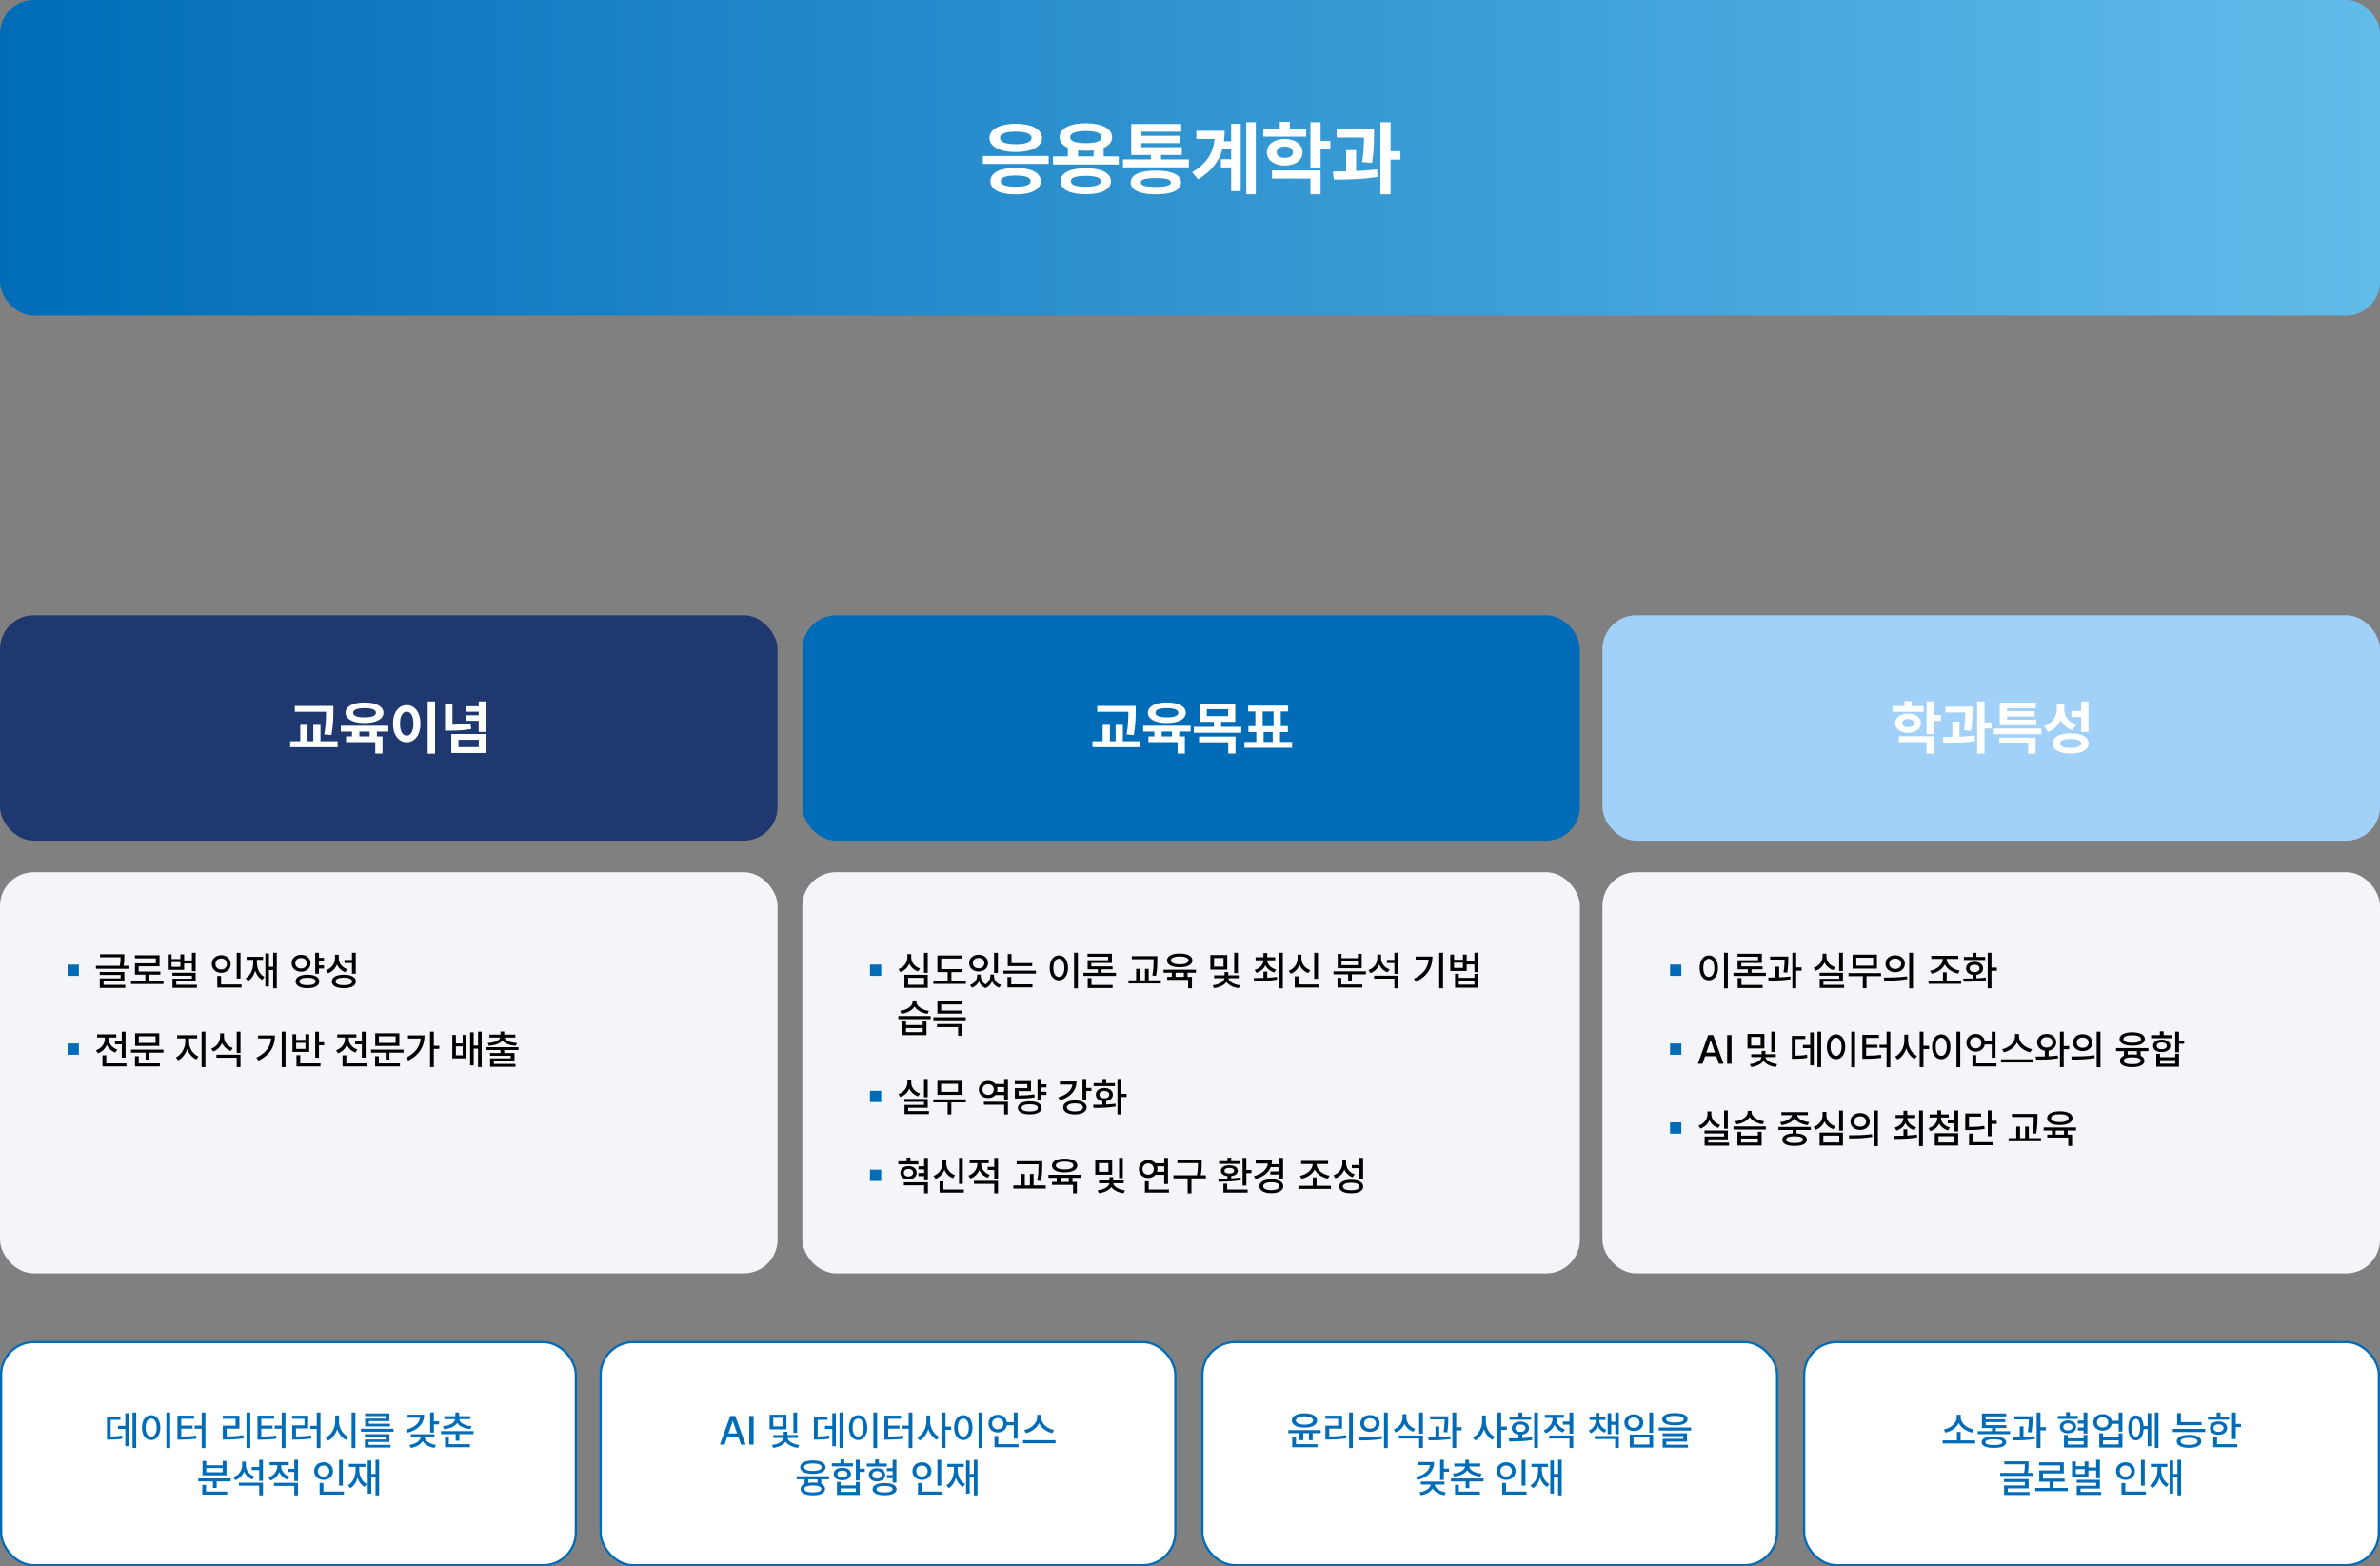
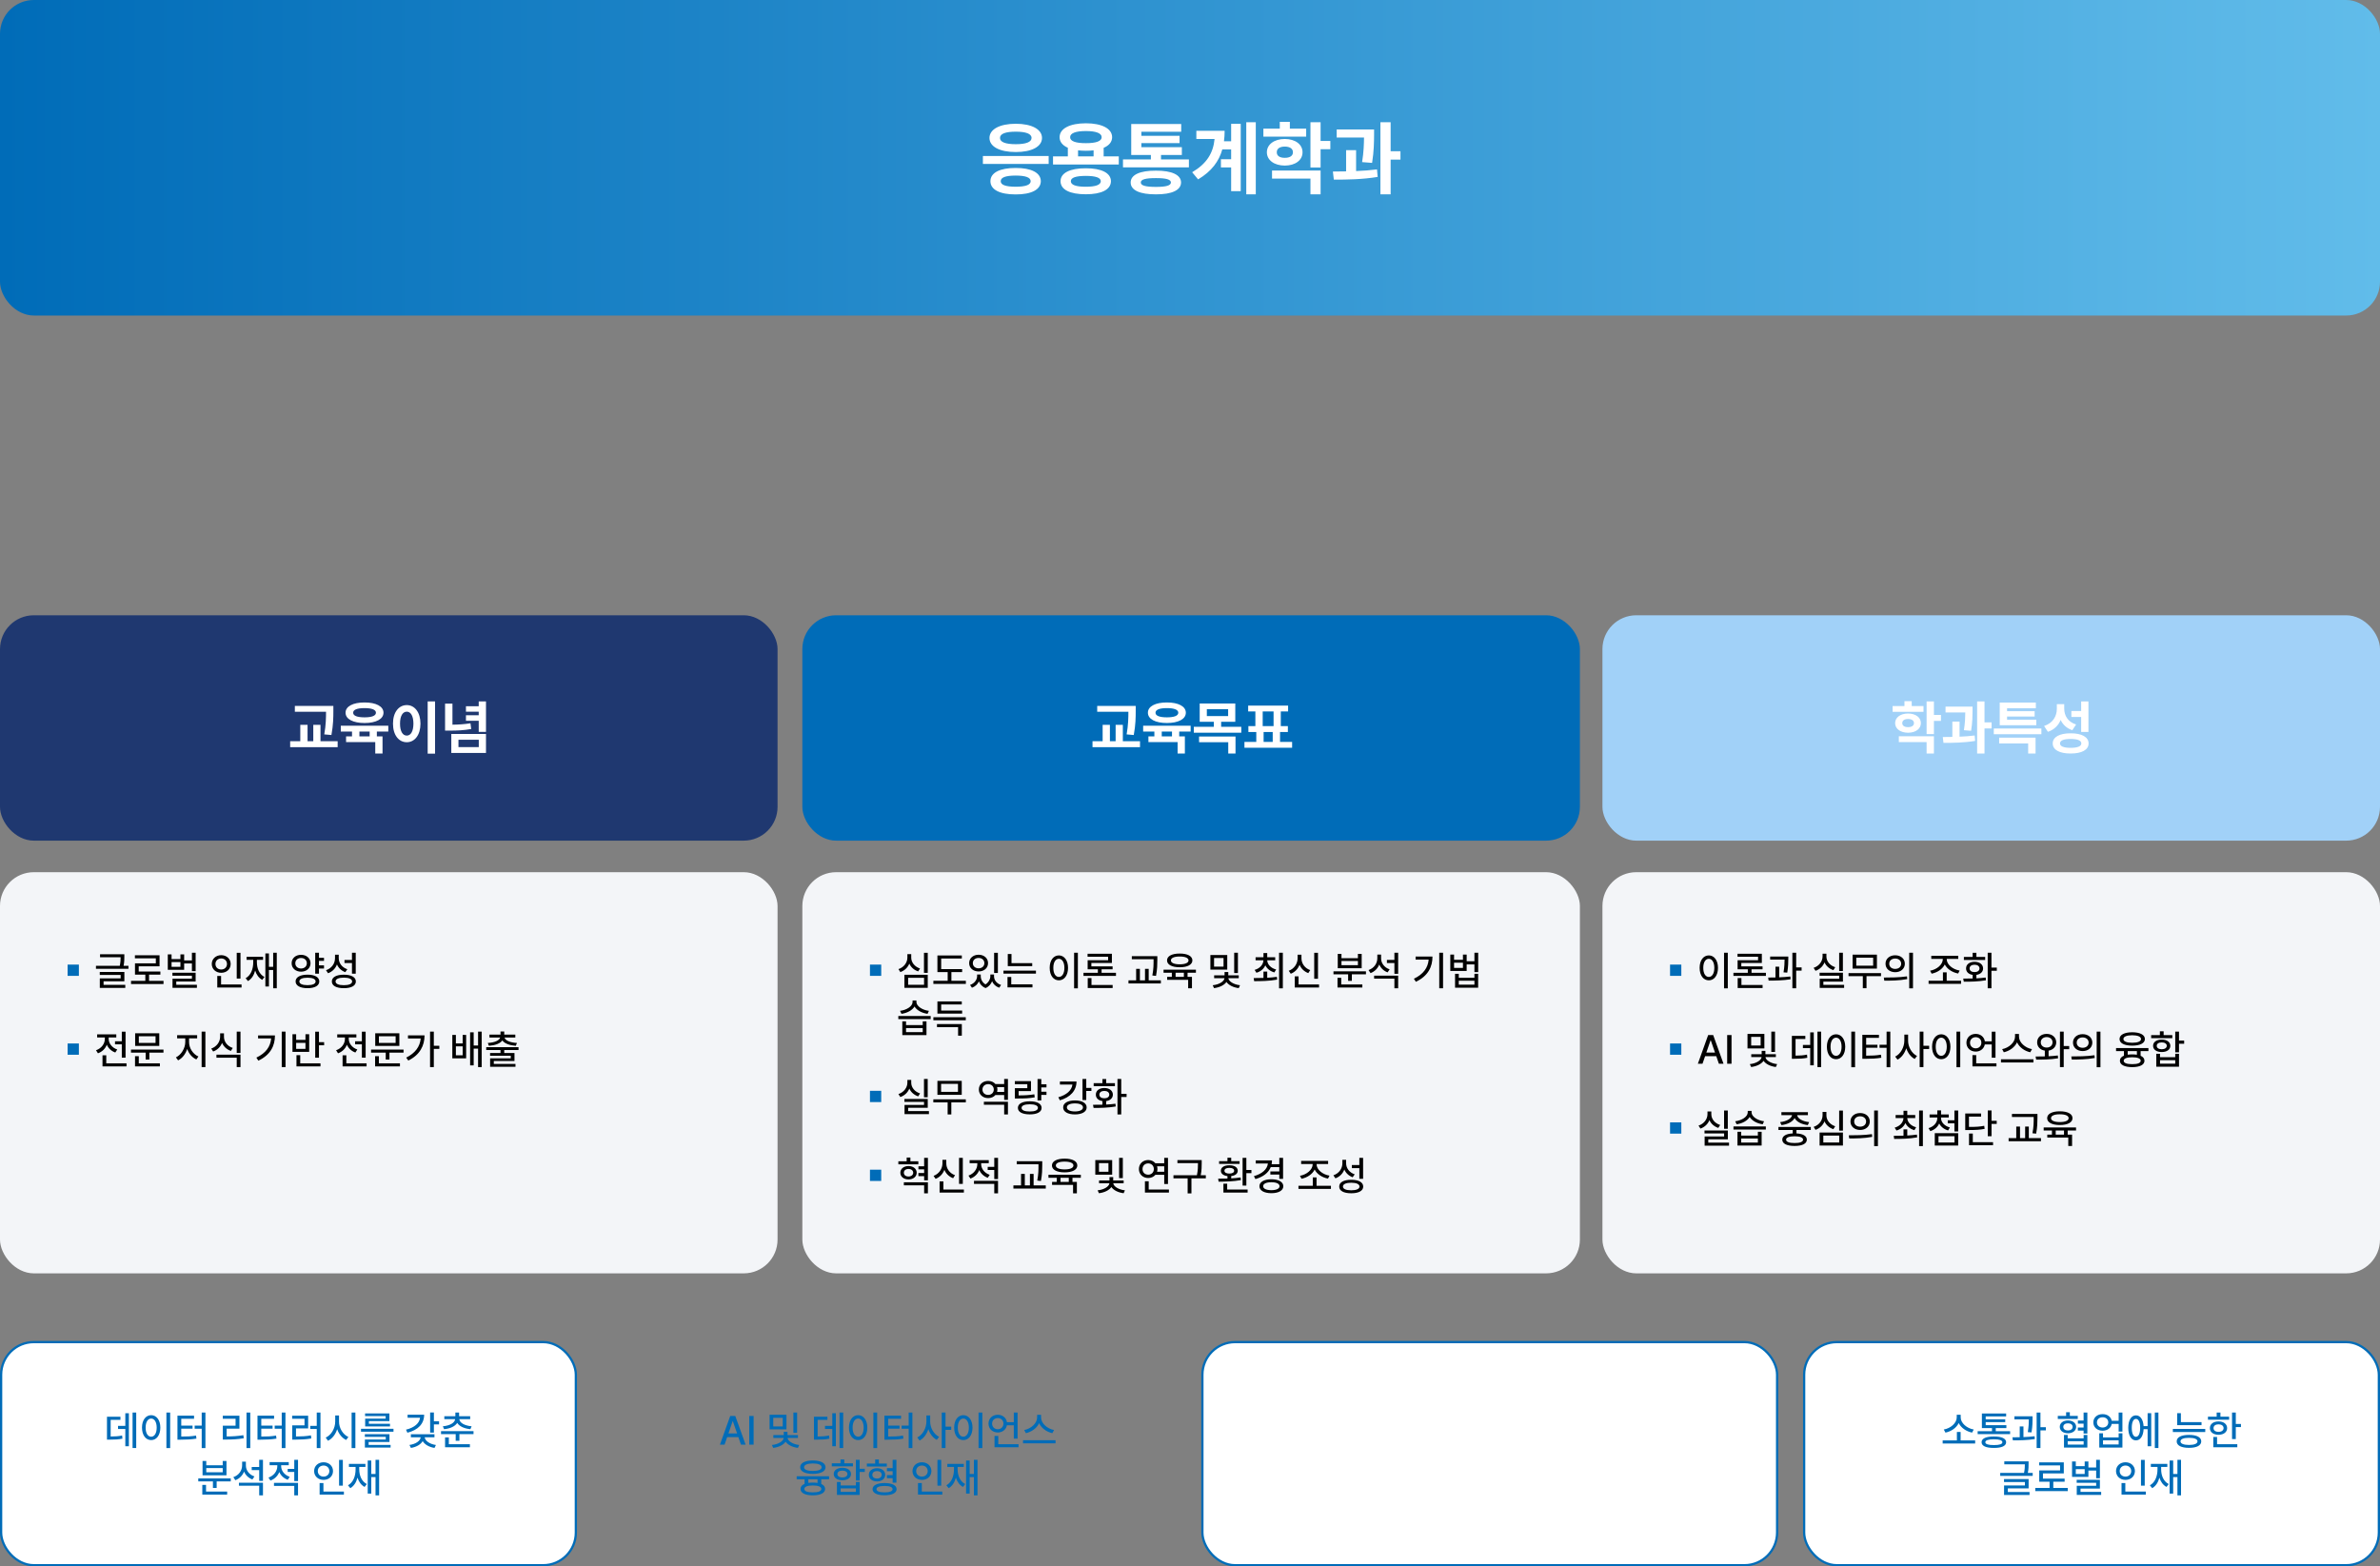
<svg xmlns="http://www.w3.org/2000/svg" width="1056" height="695" viewBox="0 0 1056 695" fill="none">
  <rect x="0" y="0" width="1056" height="695" fill="#808080" stroke="none" />
  <rect width="1056" height="140" rx="15" fill="url(#paint0_linear_48_4098)" />
  <rect x="0.5" y="595.5" width="255" height="99" rx="14.5" fill="white" stroke="#006CB8" />
  <path d="M60.438 626.744V642.494H58.82V626.744H60.438ZM47.465 638.785V628.625H53.441V629.996H49.1V637.396C51.156 637.379 52.545 637.291 54.18 636.939L54.32 638.346C52.519 638.706 50.963 638.785 48.502 638.785H47.465ZM52.369 634.057V632.668H55.603V627.078H57.185V641.703H55.603V634.057H52.369ZM75.502 626.744V642.529H73.832V626.744H75.502ZM63.004 633.441C63.004 630.075 64.7 627.931 67.082 627.922C69.42 627.931 71.143 630.075 71.143 633.441C71.143 636.843 69.42 638.987 67.082 638.979C64.7 638.987 63.004 636.843 63.004 633.441ZM64.621 633.441C64.612 635.946 65.614 637.484 67.082 637.484C68.523 637.484 69.525 635.946 69.525 633.441C69.525 630.972 68.523 629.425 67.082 629.416C65.614 629.425 64.612 630.972 64.621 633.441ZM91.147 626.744V642.529H89.494V633.934H86.365V632.562H89.494V626.744H91.147ZM78.736 638.803V628.15H86.102V629.504H80.424V632.562H85.434V633.898H80.424V637.414C83.061 637.414 84.889 637.335 86.981 636.975L87.156 638.328C84.862 638.697 82.885 638.794 79.967 638.803H78.736ZM111.045 626.744V642.529H109.375V626.744H111.045ZM98.846 629.521V628.168H106.229V633.916H100.568V637.361C103.126 637.353 105.35 637.229 107.986 636.799L108.145 638.17C105.358 638.636 102.985 638.741 100.199 638.75H98.863V632.58H104.523V629.521H98.846ZM126.654 626.744V642.529H125.002V633.934H121.873V632.562H125.002V626.744H126.654ZM114.244 638.803V628.15H121.609V629.504H115.932V632.562H120.941V633.898H115.932V637.414C118.568 637.414 120.396 637.335 122.488 636.975L122.664 638.328C120.37 638.697 118.393 638.794 115.475 638.803H114.244ZM142.193 626.744V642.529H140.541V634.057H137.658V632.668H140.541V626.744H142.193ZM129.625 629.521V628.168H136.727V633.793H131.33V637.379C133.844 637.361 135.777 637.282 137.975 636.887L138.115 638.258C135.76 638.671 133.686 638.768 130.908 638.785H129.66V632.439H135.109V629.521H129.625ZM150.42 630.752C150.402 633.626 152.143 636.526 154.586 637.607L153.584 638.926C151.773 638.064 150.341 636.298 149.603 634.145C148.873 636.456 147.423 638.354 145.533 639.277L144.514 637.871C146.992 636.772 148.732 633.758 148.732 630.752V628.062H150.42V630.752ZM156.01 642.529V626.744H157.68V642.529H156.01ZM174.59 633.969V635.252H160.176V633.969H174.59ZM161.881 637.555V636.359H172.814V639.822H163.568V641.123H173.307V642.301H161.898V638.715H171.162V637.555H161.881ZM161.986 628.326V627.148H172.779V630.559H163.674V631.754H173.043V632.932H162.021V629.451H171.109V628.326H161.986ZM192.52 626.727V630.646H194.805V632.035H192.52V635.656H190.85V626.727H192.52ZM180.145 634.355C183.977 633.406 186.112 631.464 186.376 629.064H180.848V627.711H188.195C188.204 631.763 185.488 634.522 180.76 635.709L180.145 634.355ZM181.674 641.141C184.442 640.763 186.499 639.339 186.657 637.73H182.307V636.395H192.766V637.73H188.433C188.591 639.304 190.665 640.763 193.416 641.158L192.783 642.459C190.393 642.081 188.441 640.956 187.545 639.436C186.657 640.965 184.706 642.072 182.324 642.459L181.674 641.141ZM203.699 626.744V628.396H208.621V629.697H203.796C203.972 631.341 206.134 632.571 209.254 632.861L208.709 634.145C206.02 633.872 203.84 632.905 202.873 631.358C201.897 632.905 199.727 633.872 197.037 634.145L196.492 632.861C199.604 632.571 201.757 631.341 201.941 629.697H197.143V628.396H202.047V626.744H203.699ZM195.684 636.342V635.006H210.098V636.342H203.84V639.295H202.188V636.342H195.684ZM197.477 642.16V637.801H199.146V640.807H208.498V642.16H197.477ZM102.388 655.988V657.324H96.13V660.225H94.478V657.324H87.974V655.988H102.388ZM89.767 663.16V658.854H91.419V661.807H100.788V663.16H89.767ZM89.872 654.6V648.236H91.524V650.152H98.819V648.236H100.489V654.6H89.872ZM91.524 653.264H98.819V651.4H91.524V653.264ZM109.103 650.258C109.094 652.35 110.526 654.318 112.899 655.109L111.985 656.445C110.254 655.812 108.971 654.547 108.294 652.956C107.6 654.705 106.264 656.076 104.427 656.779L103.53 655.426C106 654.573 107.424 652.499 107.433 650.17V648.553H109.103V650.258ZM106.009 659.223V657.904H116.679V663.494H115.009V659.223H106.009ZM111.687 652.297V650.926H115.009V647.744H116.679V657.078H115.009V652.297H111.687ZM124.747 650.539C124.738 652.525 126.162 654.468 128.544 655.285L127.683 656.586C125.916 655.979 124.606 654.714 123.921 653.158C123.235 654.89 121.855 656.278 119.983 656.938L119.122 655.619C121.539 654.793 123.051 652.692 123.042 650.557V650.117H119.632V648.764H128.122V650.117H124.747V650.539ZM121.565 659.311V657.957H132.235V663.494H130.565V659.311H121.565ZM127.647 653.123V651.752H130.565V647.744H132.235V657.166H130.565V653.123H127.647ZM152.116 647.762V659.205H150.446V647.762H152.116ZM139.372 652.719C139.381 650.442 141.191 648.825 143.573 648.816C145.946 648.825 147.757 650.442 147.757 652.719C147.757 655.03 145.946 656.639 143.573 656.639C141.191 656.639 139.381 655.03 139.372 652.719ZM141.007 652.719C140.998 654.204 142.105 655.18 143.573 655.18C145.015 655.18 146.122 654.204 146.122 652.719C146.122 651.269 145.015 650.275 143.573 650.275C142.105 650.275 140.998 651.269 141.007 652.719ZM141.815 663.16V658.045H143.503V661.807H152.591V663.16H141.815ZM168.218 647.744V663.494H166.618V655.408H164.737V662.721H163.155V648.043H164.737V654.002H166.618V647.744H168.218ZM154.401 659.047C156.704 657.755 157.776 655.039 157.776 651.91V650.891H154.823V649.537H162.136V650.891H159.394V651.91C159.394 654.74 160.457 657.307 162.751 658.484L161.767 659.768C160.22 658.924 159.183 657.456 158.62 655.646C158.084 657.711 157.047 659.363 155.438 660.312L154.401 659.047Z" fill="#006CB8" />
-   <rect x="266.5" y="595.5" width="255" height="99" rx="14.5" fill="white" stroke="#006CB8" />
  <path d="M321.49 641H319.434L324.004 628.273H326.236L330.824 641H328.768L327.607 637.643H322.65L321.49 641ZM323.204 636.025H327.045L325.164 630.594H325.076L323.204 636.025ZM334.375 628.273V641H332.441V628.273H334.375ZM348.947 627.746V634.215H341.459V627.746H348.947ZM342.496 641.158C345.361 640.877 347.603 639.444 347.717 638.029H343.129V636.764H347.752V635.287H349.404V636.764H354.045V638.029H349.439C349.554 639.4 351.742 640.842 354.607 641.158L354.045 642.441C351.575 642.143 349.536 641.088 348.587 639.699C347.62 641.105 345.555 642.143 343.076 642.441L342.496 641.158ZM343.094 632.914H347.295V629.082H343.094V632.914ZM352.023 635.744V626.744H353.676V635.744H352.023ZM374.119 626.744V642.494H372.502V626.744H374.119ZM361.146 638.785V628.625H367.123V629.996H362.781V637.396C364.838 637.379 366.227 637.291 367.861 636.939L368.002 638.346C366.2 638.706 364.645 638.785 362.184 638.785H361.146ZM366.051 634.057V632.668H369.285V627.078H370.867V641.703H369.285V634.057H366.051ZM389.184 626.744V642.529H387.514V626.744H389.184ZM376.686 633.441C376.686 630.075 378.382 627.931 380.764 627.922C383.102 627.931 384.824 630.075 384.824 633.441C384.824 636.843 383.102 638.987 380.764 638.979C378.382 638.987 376.686 636.843 376.686 633.441ZM378.303 633.441C378.294 635.946 379.296 637.484 380.764 637.484C382.205 637.484 383.207 635.946 383.207 633.441C383.207 630.972 382.205 629.425 380.764 629.416C379.296 629.425 378.294 630.972 378.303 633.441ZM404.828 626.744V642.529H403.176V633.934H400.047V632.562H403.176V626.744H404.828ZM392.418 638.803V628.15H399.783V629.504H394.105V632.562H399.115V633.898H394.105V637.414C396.742 637.414 398.57 637.335 400.662 636.975L400.838 638.328C398.544 638.697 396.566 638.794 393.648 638.803H392.418ZM412.721 630.752C412.703 633.538 414.329 636.395 416.676 637.537L415.639 638.873C413.925 637.977 412.598 636.219 411.903 634.118C411.2 636.351 409.82 638.24 408.027 639.172L406.99 637.818C409.407 636.658 411.042 633.635 411.051 630.752V628.062H412.721V630.752ZM417.854 642.494V626.744H419.523V633.02H422.055V634.443H419.523V642.494H417.854ZM435.854 626.744V642.529H434.184V626.744H435.854ZM423.355 633.441C423.355 630.075 425.052 627.931 427.434 627.922C429.771 627.931 431.494 630.075 431.494 633.441C431.494 636.843 429.771 638.987 427.434 638.979C425.052 638.987 423.355 636.843 423.355 633.441ZM424.973 633.441C424.964 635.946 425.966 637.484 427.434 637.484C428.875 637.484 429.877 635.946 429.877 633.441C429.877 630.972 428.875 629.425 427.434 629.416C425.966 629.425 424.964 630.972 424.973 633.441ZM451.498 626.762V638.328H449.828V632.422H446.752C446.4 634.312 444.766 635.604 442.727 635.604C440.354 635.604 438.587 633.96 438.596 631.666C438.587 629.363 440.354 627.746 442.727 627.746C444.818 627.746 446.479 629.082 446.778 631.051H449.828V626.762H451.498ZM440.195 631.666C440.187 633.143 441.276 634.153 442.727 634.162C444.142 634.153 445.223 633.143 445.223 631.666C445.223 630.189 444.142 629.214 442.727 629.205C441.276 629.214 440.187 630.189 440.195 631.666ZM441.268 642.16V637.15H442.938V640.807H451.92V642.16H441.268ZM461.922 628.977C461.922 631.543 464.655 633.969 467.688 634.514L466.914 635.902C464.392 635.357 462.08 633.705 461.061 631.49C460.023 633.696 457.712 635.34 455.189 635.902L454.451 634.514C457.439 633.951 460.155 631.543 460.164 628.977V627.781H461.922V628.977ZM453.924 640.42V639.031H468.338V640.42H453.924ZM367.853 655.021V656.375H364.39V658.449C365.488 658.924 366.086 659.671 366.095 660.664C366.086 662.466 364.047 663.485 360.663 663.494C357.235 663.485 355.196 662.466 355.196 660.664C355.196 659.645 355.829 658.889 356.989 658.414V656.375H353.491V655.021H367.853ZM355.038 651.031C355.029 649.142 357.2 648.034 360.663 648.025C364.117 648.034 366.279 649.142 366.288 651.031C366.279 652.877 364.117 653.967 360.663 653.967C357.2 653.967 355.029 652.877 355.038 651.031ZM356.761 651.031C356.752 652.086 358.237 652.684 360.663 652.684C363.071 652.684 364.574 652.086 364.565 651.031C364.574 649.95 363.071 649.353 360.663 649.344C358.237 649.353 356.752 649.95 356.761 651.031ZM356.884 660.664C356.875 661.657 358.255 662.193 360.663 662.176C363.036 662.193 364.425 661.657 364.425 660.664C364.425 659.671 363.036 659.117 360.663 659.117C358.255 659.117 356.875 659.671 356.884 660.664ZM358.659 657.975C359.257 657.887 359.934 657.834 360.663 657.834C361.428 657.834 362.122 657.887 362.737 657.992V656.375H358.659V657.975ZM381.423 647.744V651.699H383.708V653.105H381.423V656.92H379.753V647.744H381.423ZM369.065 650.627V649.291H372.933V647.604H374.603V649.291H378.452V650.627H369.065ZM369.927 654.037C369.918 652.358 371.465 651.269 373.759 651.277C376.026 651.269 377.573 652.358 377.573 654.037C377.573 655.716 376.026 656.814 373.759 656.797C371.465 656.814 369.918 655.716 369.927 654.037ZM371.351 663.301V657.57H373.003V659.1H379.753V657.57H381.423V663.301H371.351ZM371.544 654.037C371.526 654.978 372.423 655.558 373.759 655.566C375.095 655.558 375.991 654.978 376.009 654.037C375.991 653.114 375.095 652.517 373.759 652.525C372.423 652.517 371.526 653.114 371.544 654.037ZM373.003 661.965H379.753V660.4H373.003V661.965ZM393.481 649.396V650.732H384.622V649.396H388.313V647.604H389.966V649.396H393.481ZM385.501 654.389C385.501 652.631 386.978 651.462 389.122 651.453C391.24 651.462 392.752 652.631 392.761 654.389C392.752 656.146 391.24 657.307 389.122 657.307C386.978 657.307 385.501 656.146 385.501 654.389ZM387.065 654.389C387.057 655.408 387.874 656.05 389.122 656.041C390.353 656.05 391.196 655.408 391.214 654.389C391.196 653.369 390.353 652.719 389.122 652.719C387.874 652.719 387.057 653.369 387.065 654.389ZM387.153 660.752C387.145 659.038 389.166 658.045 392.497 658.045C395.793 658.045 397.823 659.038 397.823 660.752C397.823 662.466 395.793 663.468 392.497 663.459C389.166 663.468 387.145 662.466 387.153 660.752ZM388.894 660.752C388.885 661.666 390.229 662.193 392.497 662.176C394.721 662.193 396.048 661.666 396.048 660.752C396.048 659.829 394.721 659.328 392.497 659.328C390.229 659.328 388.885 659.829 388.894 660.752ZM393.517 655.865V654.512H396.065V652.771H393.534V651.418H396.065V647.744H397.735V657.887H396.065V655.865H393.517ZM417.616 647.762V659.205H415.946V647.762H417.616ZM404.872 652.719C404.881 650.442 406.691 648.825 409.073 648.816C411.446 648.825 413.257 650.442 413.257 652.719C413.257 655.03 411.446 656.639 409.073 656.639C406.691 656.639 404.881 655.03 404.872 652.719ZM406.507 652.719C406.498 654.204 407.605 655.18 409.073 655.18C410.515 655.18 411.622 654.204 411.622 652.719C411.622 651.269 410.515 650.275 409.073 650.275C407.605 650.275 406.498 651.269 406.507 652.719ZM407.315 663.16V658.045H409.003V661.807H418.091V663.16H407.315ZM433.718 647.744V663.494H432.118V655.408H430.237V662.721H428.655V648.043H430.237V654.002H432.118V647.744H433.718ZM419.901 659.047C422.204 657.755 423.276 655.039 423.276 651.91V650.891H420.323V649.537H427.636V650.891H424.894V651.91C424.894 654.74 425.957 657.307 428.251 658.484L427.267 659.768C425.72 658.924 424.683 657.456 424.12 655.646C423.584 657.711 422.547 659.363 420.938 660.312L419.901 659.047Z" fill="#006CB8" />
  <rect x="533.5" y="595.5" width="255" height="99" rx="14.5" fill="white" stroke="#006CB8" />
-   <path d="M578.796 627.113C582.18 627.122 584.395 628.344 584.386 630.295C584.395 632.246 582.18 633.459 578.796 633.459C575.412 633.459 573.18 632.246 573.188 630.295C573.18 628.344 575.412 627.122 578.796 627.113ZM571.624 635.902V634.549H586.003V635.902H582.435V639.031H580.765V635.902H578.286V639.031H576.599V635.902H571.624ZM573.347 642.16V637.678H575.034V640.807H584.544V642.16H573.347ZM574.981 630.295C574.964 631.446 576.493 632.123 578.796 632.141C581.107 632.123 582.619 631.446 582.628 630.295C582.619 629.144 581.107 628.458 578.796 628.449C576.493 628.458 574.964 629.144 574.981 630.295ZM600.259 626.744V642.529H598.589V626.744H600.259ZM588.06 629.521V628.168H595.442V633.916H589.782V637.361C592.34 637.353 594.563 637.229 597.2 636.799L597.358 638.17C594.572 638.636 592.199 638.741 589.413 638.75H588.077V632.58H593.737V629.521H588.06ZM607.87 627.869C610.357 627.86 612.15 629.398 612.159 631.613C612.15 633.828 610.357 635.366 607.87 635.375C605.392 635.366 603.572 633.828 603.581 631.613C603.572 629.398 605.392 627.86 607.87 627.869ZM602.825 637.748C605.69 637.748 609.663 637.722 613.108 637.221L613.231 638.434C609.672 639.119 605.849 639.137 603.036 639.137L602.825 637.748ZM605.233 631.613C605.216 633.011 606.341 633.916 607.87 633.916C609.399 633.916 610.524 633.011 610.524 631.613C610.524 630.233 609.399 629.311 607.87 629.311C606.341 629.311 605.216 630.233 605.233 631.613ZM614.093 642.529V626.744H615.763V642.529H614.093ZM624.024 629.012C624.016 631.191 625.492 633.187 627.927 633.986L627.083 635.305C625.255 634.672 623.893 633.389 623.181 631.745C622.478 633.503 621.089 634.9 619.226 635.568L618.382 634.268C620.834 633.397 622.311 631.262 622.319 629.012V627.5H624.024V629.012ZM620.685 638.311V636.957H631.354V642.494H629.685V638.311H620.685ZM629.685 636.201V626.744H631.354V636.201H629.685ZM642.622 628.432V629.398C642.613 630.726 642.613 632.756 642.165 635.568L640.513 635.445C640.917 632.932 640.961 631.095 640.97 629.785H634.571V628.432H642.622ZM633.692 637.748C634.677 637.739 635.775 637.73 636.927 637.704V632.932H638.579V637.651C640.249 637.581 641.963 637.476 643.536 637.273L643.624 638.521C640.346 639.049 636.681 639.119 633.886 639.102L633.692 637.748ZM644.433 642.494V626.744H646.12V633.248H648.528V634.672H646.12V642.494H644.433ZM659.269 630.752C659.251 633.538 660.877 636.395 663.224 637.537L662.187 638.873C660.473 637.977 659.146 636.219 658.451 634.118C657.748 636.351 656.368 638.24 654.575 639.172L653.538 637.818C655.955 636.658 657.59 633.635 657.599 630.752V628.062H659.269V630.752ZM664.401 642.494V626.744H666.071V633.02H668.603V634.443H666.071V642.494H664.401ZM682.384 626.744V642.494H680.714V626.744H682.384ZM669.446 638.205C670.747 638.196 672.224 638.188 673.771 638.152V636.57C671.934 636.324 670.738 635.243 670.747 633.705C670.738 631.93 672.285 630.761 674.562 630.752C676.864 630.761 678.438 631.93 678.446 633.705C678.438 635.226 677.251 636.298 675.423 636.562V638.091C676.882 638.021 678.358 637.915 679.747 637.73L679.87 638.979C676.372 639.559 672.558 639.603 669.675 639.594L669.446 638.205ZM669.78 629.961V628.625H673.771V626.779H675.44V628.625H679.396V629.961H669.78ZM672.329 633.705C672.312 634.707 673.243 635.331 674.562 635.322C675.924 635.331 676.847 634.707 676.847 633.705C676.847 632.694 675.924 632.053 674.562 632.053C673.243 632.053 672.312 632.694 672.329 633.705ZM690.558 629.539C690.549 631.525 691.973 633.468 694.354 634.285L693.493 635.586C691.727 634.979 690.417 633.714 689.731 632.158C689.046 633.89 687.666 635.278 685.794 635.938L684.933 634.619C687.35 633.793 688.861 631.692 688.853 629.557V629.117H685.442V627.764H693.933V629.117H690.558V629.539ZM687.376 638.311V636.957H698.046V642.494H696.376V638.311H687.376ZM693.458 632.123V630.752H696.376V626.744H698.046V636.166H696.376V632.123H693.458ZM709.63 630.207C709.63 631.982 710.755 633.714 712.759 634.426L711.968 635.691C710.482 635.12 709.445 634.039 708.883 632.721C708.329 634.153 707.274 635.331 705.745 635.955L704.954 634.725C706.949 633.916 708.039 632.114 708.048 630.207V630.066H705.306V628.73H708.048V626.92H709.63V628.73H712.337V630.066H709.63V630.207ZM707.591 638.539V637.186H718.296V642.494H716.644V638.539H707.591ZM713.321 636.324V627.025H714.921V630.875H716.714V626.762H718.296V636.395H716.714V632.246H714.921V636.324H713.321ZM733.483 626.762V635.727H731.813V626.762H733.483ZM720.739 631.279C720.748 629.056 722.523 627.544 724.94 627.553C727.349 627.544 729.124 629.056 729.124 631.279C729.124 633.441 727.349 634.971 724.94 634.971C722.523 634.971 720.748 633.441 720.739 631.279ZM722.374 631.279C722.365 632.633 723.446 633.564 724.94 633.564C726.417 633.564 727.489 632.633 727.489 631.279C727.489 629.882 726.417 628.95 724.94 628.959C723.446 628.95 722.365 629.882 722.374 631.279ZM723.13 642.301V636.518H733.483V642.301H723.13ZM724.782 640.947H731.849V637.854H724.782V640.947ZM743.151 627.008C746.702 626.999 748.768 627.957 748.776 629.715C748.768 631.481 746.702 632.439 743.151 632.439C739.601 632.439 737.518 631.481 737.526 629.715C737.518 627.957 739.601 626.999 743.151 627.008ZM735.979 634.742V633.406H750.341V634.742H735.979ZM737.702 637.203V635.955H748.53V639.646H739.354V641.053H748.97V642.336H737.72V638.434H746.878V637.203H737.702ZM739.267 629.715C739.258 630.69 740.646 631.191 743.151 631.191C745.674 631.191 747.062 630.69 747.054 629.715C747.062 628.783 745.674 628.238 743.151 628.238C740.646 628.238 739.258 628.783 739.267 629.715ZM640.645 647.727V651.646H642.93V653.035H640.645V656.656H638.975V647.727H640.645ZM628.27 655.355C632.102 654.406 634.237 652.464 634.501 650.064H628.973V648.711H636.32C636.329 652.763 633.613 655.522 628.885 656.709L628.27 655.355ZM629.799 662.141C632.567 661.763 634.624 660.339 634.782 658.73H630.432V657.395H640.891V658.73H636.558C636.716 660.304 638.79 661.763 641.541 662.158L640.908 663.459C638.518 663.081 636.566 661.956 635.67 660.436C634.782 661.965 632.831 663.072 630.449 663.459L629.799 662.141ZM651.824 647.744V649.396H656.746V650.697H651.921C652.097 652.341 654.259 653.571 657.379 653.861L656.834 655.145C654.145 654.872 651.965 653.905 650.998 652.358C650.022 653.905 647.852 654.872 645.162 655.145L644.617 653.861C647.729 653.571 649.882 652.341 650.066 650.697H645.268V649.396H650.172V647.744H651.824ZM643.809 657.342V656.006H658.223V657.342H651.965V660.295H650.312V657.342H643.809ZM645.602 663.16V658.801H647.271V661.807H656.623V663.16H645.602ZM676.838 647.762V659.205H675.168V647.762H676.838ZM664.094 652.719C664.103 650.442 665.913 648.825 668.295 648.816C670.668 648.825 672.479 650.442 672.479 652.719C672.479 655.03 670.668 656.639 668.295 656.639C665.913 656.639 664.103 655.03 664.094 652.719ZM665.729 652.719C665.72 654.204 666.827 655.18 668.295 655.18C669.736 655.18 670.844 654.204 670.844 652.719C670.844 651.269 669.736 650.275 668.295 650.275C666.827 650.275 665.72 651.269 665.729 652.719ZM666.537 663.16V658.045H668.225V661.807H677.312V663.16H666.537ZM692.939 647.744V663.494H691.34V655.408H689.459V662.721H687.877V648.043H689.459V654.002H691.34V647.744H692.939ZM679.123 659.047C681.426 657.755 682.498 655.039 682.498 651.91V650.891H679.545V649.537H686.857V650.891H684.115V651.91C684.115 654.74 685.179 657.307 687.473 658.484L686.488 659.768C684.941 658.924 683.904 657.456 683.342 655.646C682.806 657.711 681.769 659.363 680.16 660.312L679.123 659.047Z" fill="#006CB8" />
  <rect x="800.5" y="595.5" width="255" height="99" rx="14.5" fill="white" stroke="#006CB8" />
  <path d="M876.373 639.119V640.49H861.959V639.119H868.27V635.375H869.922V639.119H876.373ZM862.451 634.285C865.483 633.775 868.19 631.438 868.199 628.941V627.746H869.957V628.941C869.957 631.438 872.699 633.775 875.74 634.285L875.02 635.656C872.462 635.155 870.124 633.573 869.087 631.42C868.05 633.564 865.729 635.155 863.189 635.656L862.451 634.285ZM891.877 635.023V636.342H877.48V635.023H883.844V633.652H879.361V627.166H890.119V628.484H881.049V629.768H889.715V631.016H881.049V632.352H890.225V633.652H885.514V635.023H891.877ZM879.221 639.928C879.221 638.275 881.181 637.37 884.688 637.379C888.142 637.37 890.11 638.275 890.119 639.928C890.11 641.589 888.142 642.468 884.688 642.459C881.181 642.468 879.221 641.589 879.221 639.928ZM880.891 639.928C880.882 640.78 882.2 641.211 884.688 641.193C887.14 641.211 888.449 640.78 888.449 639.928C888.449 639.075 887.14 638.627 884.688 638.627C882.2 638.627 880.882 639.075 880.891 639.928ZM901.844 628.432V629.398C901.835 630.726 901.835 632.756 901.387 635.568L899.734 635.445C900.139 632.932 900.183 631.095 900.191 629.785H893.793V628.432H901.844ZM892.914 637.748C893.898 637.739 894.997 637.73 896.148 637.704V632.932H897.801V637.651C899.471 637.581 901.185 637.476 902.758 637.273L902.846 638.521C899.567 639.049 895.902 639.119 893.107 639.102L892.914 637.748ZM903.654 642.494V626.744H905.342V633.248H907.75V634.672H905.342V642.494H903.654ZM921.9 628.256V629.592H913.041V628.256H916.732V626.604H918.385V628.256H921.9ZM913.92 633.107C913.92 631.411 915.396 630.269 917.541 630.26C919.659 630.269 921.171 631.411 921.18 633.107C921.171 634.821 919.659 635.946 917.541 635.955C915.396 635.946 913.92 634.821 913.92 633.107ZM915.484 633.107C915.476 634.083 916.293 634.707 917.541 634.707C918.771 634.707 919.615 634.083 919.633 633.107C919.615 632.149 918.771 631.534 917.541 631.543C916.293 631.534 915.476 632.149 915.484 633.107ZM915.783 642.301V636.711H917.436V638.205H924.502V636.711H926.154V642.301H915.783ZM917.436 640.982H924.502V639.488H917.436V640.982ZM921.936 634.76V633.406H924.484V631.684H921.953V630.312H924.484V626.744H926.154V636.078H924.484V634.76H921.936ZM932.939 627.465C935.014 627.447 936.622 628.651 936.965 630.418H940.041V626.744H941.711V635.199H940.041V631.789H936.974C936.648 633.6 935.031 634.812 932.939 634.812C930.531 634.812 928.8 633.292 928.809 631.121C928.8 628.977 930.531 627.447 932.939 627.465ZM930.408 631.121C930.399 632.466 931.454 633.406 932.939 633.406C934.398 633.406 935.436 632.466 935.436 631.121C935.436 629.768 934.398 628.845 932.939 628.854C931.454 628.845 930.399 629.768 930.408 631.121ZM931.445 642.301V635.955H933.098V637.783H940.041V635.955H941.711V642.301H931.445ZM933.098 640.93H940.041V639.102H933.098V640.93ZM957.689 626.744V642.494H956.09V626.744H957.689ZM944.312 633.547C944.312 630.137 945.648 628.001 947.705 628.01C949.621 628.001 950.913 629.82 951.106 632.773H952.891V627.043H954.49V641.721H952.891V634.127H951.115C950.966 637.203 949.656 639.11 947.705 639.102C945.648 639.11 944.312 636.966 944.312 633.547ZM945.859 633.547C945.859 636.052 946.571 637.528 947.705 637.52C948.865 637.528 949.586 636.052 949.586 633.547C949.586 631.033 948.865 629.565 947.705 629.574C946.571 629.565 945.859 631.033 945.859 633.547ZM976.814 630.998V632.352H966.004V627.025H967.656V630.998H976.814ZM964.088 635.393V634.021H978.467V635.393H964.088ZM965.793 639.541C965.793 637.704 967.841 636.667 971.26 636.676C974.652 636.667 976.683 637.704 976.691 639.541C976.683 641.387 974.652 642.424 971.26 642.424C967.841 642.424 965.793 641.387 965.793 639.541ZM967.48 639.541C967.472 640.552 968.852 641.132 971.26 641.141C973.633 641.132 975.021 640.552 975.021 639.541C975.021 638.521 973.633 637.985 971.26 637.977C968.852 637.985 967.472 638.521 967.48 639.541ZM992.02 626.762V631.824H994.305V633.213H992.02V638.539H990.35V626.762H992.02ZM979.662 629.943V628.59H983.529V626.744H985.199V628.59H989.049V629.943H979.662ZM980.523 633.67C980.515 631.868 982.07 630.69 984.355 630.699C986.614 630.69 988.17 631.868 988.17 633.67C988.17 635.454 986.614 636.614 984.355 636.623C982.07 636.614 980.515 635.454 980.523 633.67ZM982.035 642.16V637.607H983.705V640.807H992.688V642.16H982.035ZM982.141 633.67C982.123 634.698 983.02 635.331 984.355 635.322C985.691 635.331 986.588 634.698 986.605 633.67C986.588 632.633 985.691 631.991 984.355 631.982C983.02 631.991 982.123 632.633 982.141 633.67ZM900.077 648.412V649.449C900.086 650.486 900.086 651.813 899.743 653.527H901.905V654.863H887.491V653.527H898.064C898.39 651.937 898.425 650.732 898.425 649.748H889.302V648.412H900.077ZM889.179 657.605V656.27H900.095V660.4H890.866V662H900.499V663.336H889.196V659.117H898.442V657.605H889.179ZM917.462 660.207V661.613H903.048V660.207H909.394V657.447H904.806V652.438H914.052V650.223H904.771V648.852H915.704V653.773H906.458V656.076H916.073V657.447H911.046V660.207H917.462ZM931.718 647.744V655.9H930.065V652.508H926.62V655.32H919.36V648.465H921.03V650.557H924.968V648.465H926.62V651.137H930.065V647.744H931.718ZM921.03 654.002H924.968V651.875H921.03V654.002ZM921.417 657.939V656.604H931.718V660.488H923.122V661.965H932.28V663.301H921.452V659.258H930.065V657.939H921.417ZM951.616 647.762V659.205H949.946V647.762H951.616ZM938.872 652.719C938.881 650.442 940.691 648.825 943.073 648.816C945.446 648.825 947.257 650.442 947.257 652.719C947.257 655.03 945.446 656.639 943.073 656.639C940.691 656.639 938.881 655.03 938.872 652.719ZM940.507 652.719C940.498 654.204 941.605 655.18 943.073 655.18C944.515 655.18 945.622 654.204 945.622 652.719C945.622 651.269 944.515 650.275 943.073 650.275C941.605 650.275 940.498 651.269 940.507 652.719ZM941.315 663.16V658.045H943.003V661.807H952.091V663.16H941.315ZM967.718 647.744V663.494H966.118V655.408H964.237V662.721H962.655V648.043H964.237V654.002H966.118V647.744H967.718ZM953.901 659.047C956.204 657.755 957.276 655.039 957.276 651.91V650.891H954.323V649.537H961.636V650.891H958.894V651.91C958.894 654.74 959.957 657.307 962.251 658.484L961.267 659.768C959.72 658.924 958.683 657.456 958.12 655.646C957.584 657.711 956.547 659.363 954.938 660.312L953.901 659.047Z" fill="#006CB8" />
  <rect y="273" width="345" height="100" rx="15" fill="#1F3870" />
  <path d="M147.914 313.236V315.496C147.901 318.314 147.901 321.476 147.051 326.135L143.877 325.855C144.626 321.615 144.651 318.479 144.664 315.801H130.826V313.236H147.914ZM128.744 331.518V328.877H133.238V321.615H136.463V328.877H139.002V321.615H142.201V328.877H149.818V331.518H128.744ZM172.289 322.021V324.586H167.211V326.744H169.725V334.336H166.5V329.283H153.551V326.744H156.191V324.586H151.215V322.021H172.289ZM153.322 316.232C153.322 313.414 156.636 311.675 161.752 311.688C166.83 311.675 170.144 313.414 170.156 316.232C170.144 319.063 166.83 320.803 161.752 320.803C156.636 320.803 153.322 319.063 153.322 316.232ZM156.699 316.232C156.674 317.604 158.515 318.289 161.752 318.289C164.938 318.289 166.805 317.604 166.805 316.232C166.805 314.899 164.938 314.188 161.752 314.201C158.515 314.188 156.674 314.899 156.699 316.232ZM159.467 326.744H164.012V324.586H159.467V326.744ZM193.033 311.23V334.387H189.758V311.23H193.033ZM174.371 321.082C174.358 316.042 176.936 312.855 180.49 312.855C183.969 312.855 186.559 316.042 186.559 321.082C186.559 326.16 183.969 329.334 180.49 329.334C176.936 329.334 174.358 326.16 174.371 321.082ZM177.494 321.082C177.481 324.522 178.688 326.401 180.49 326.389C182.242 326.401 183.423 324.522 183.436 321.082C183.423 317.654 182.242 315.775 180.49 315.775C178.688 315.775 177.481 317.654 177.494 321.082ZM200.752 312.221V321.552C203.545 321.514 206.021 321.349 208.75 320.93L209.08 323.469C205.817 324.053 202.885 324.192 199.33 324.18H197.477V312.221H200.752ZM200.244 334.082V325.678H215.631V334.082H200.244ZM203.418 331.492H212.432V328.242H203.418V331.492ZM206.744 319.812V317.375H212.406V315.775H206.744V313.363H212.406V311.23H215.631V324.738H212.406V319.812H206.744Z" fill="white" />
  <rect x="711" y="273" width="345" height="100" rx="15" fill="#A1D1F8" />
  <path d="M853.455 313.287V315.852H839.744V313.287H845V311.104H848.225V313.287H853.455ZM840.861 320.854C840.861 318.314 843.248 316.601 846.6 316.588C849.964 316.601 852.287 318.314 852.287 320.854C852.287 323.393 849.964 325.106 846.6 325.119C843.248 325.106 840.861 323.393 840.861 320.854ZM842.512 329.283V326.693H858.076V334.336H854.826V329.283H842.512ZM844.035 320.854C844.022 322.034 845.051 322.644 846.6 322.631C848.161 322.644 849.215 322.034 849.215 320.854C849.215 319.66 848.161 319.025 846.6 319.025C845.051 319.025 844.022 319.66 844.035 320.854ZM854.826 325.729V311.23H858.076V317.223H861.199V319.863H858.076V325.729H854.826ZM875.215 313.541V315.395C875.189 317.565 875.189 320.409 874.58 324.256L871.381 324.002C871.914 320.65 871.965 318.175 871.99 316.131H863.23V313.541H875.215ZM862.012 327.023C863.307 327.023 864.754 327.011 866.252 326.973V320.168H869.451V326.871C871.724 326.782 874.021 326.617 876.154 326.338L876.357 328.75C871.597 329.55 866.366 329.639 862.316 329.613L862.012 327.023ZM877.246 334.336V311.23H880.521V320.523H883.67V323.215H880.521V334.336H877.246ZM905.76 323.24V325.779H884.635V323.24H905.76ZM887.021 329.867V327.303H903.17V334.336H899.895V329.867H887.021ZM887.275 321.793V311.738H903.297V314.252H890.525V315.547H902.764V317.934H890.525V319.33H903.5V321.793H887.275ZM915.891 314.379C915.878 317.464 917.465 320.32 921.172 321.463L919.471 324.002C916.982 323.139 915.294 321.552 914.316 319.47C913.301 321.882 911.435 323.773 908.654 324.713L906.953 322.123C910.901 320.854 912.603 317.756 912.615 314.531V312.424H915.891V314.379ZM910.787 329.867C910.787 327.023 913.809 325.36 918.734 325.373C923.673 325.36 926.694 327.023 926.707 329.867C926.694 332.724 923.673 334.349 918.734 334.336C913.809 334.349 910.787 332.724 910.787 329.867ZM914.012 329.867C914.012 331.149 915.675 331.822 918.734 331.822C921.807 331.822 923.47 331.149 923.482 329.867C923.47 328.547 921.807 327.887 918.734 327.887C915.675 327.887 914.012 328.547 914.012 329.867ZM919.064 318.111V315.471H923.406V311.23H926.631V324.764H923.406V318.111H919.064Z" fill="white" />
  <rect x="356" y="273" width="345" height="100" rx="15" fill="#006CB8" />
  <path d="M503.914 313.236V315.496C503.901 318.314 503.901 321.476 503.051 326.135L499.877 325.855C500.626 321.615 500.651 318.479 500.664 315.801H486.826V313.236H503.914ZM484.744 331.518V328.877H489.238V321.615H492.463V328.877H495.002V321.615H498.201V328.877H505.818V331.518H484.744ZM528.289 322.021V324.586H523.211V326.744H525.725V334.336H522.5V329.283H509.551V326.744H512.191V324.586H507.215V322.021H528.289ZM509.322 316.232C509.322 313.414 512.636 311.675 517.752 311.688C522.83 311.675 526.144 313.414 526.156 316.232C526.144 319.063 522.83 320.803 517.752 320.803C512.636 320.803 509.322 319.063 509.322 316.232ZM512.699 316.232C512.674 317.604 514.515 318.289 517.752 318.289C520.938 318.289 522.805 317.604 522.805 316.232C522.805 314.899 520.938 314.188 517.752 314.201C514.515 314.188 512.674 314.899 512.699 316.232ZM515.467 326.744H520.012V324.586H515.467V326.744ZM548.094 312.145V320.27H541.822V322.479H550.76V325.094H529.686V322.479H538.572V320.27H532.301V312.145H548.094ZM532.021 329.334V326.795H548.195V334.336H544.971V329.334H532.021ZM535.475 317.73H544.92V314.658H535.475V317.73ZM573.307 329.182V331.771H552.156V329.182H557.412V324.789H553.908V322.174H557.006V315.674H553.807V313.084H571.529V315.674H568.279V322.174H571.428V324.789H567.949V329.182H573.307ZM560.256 322.174H565.08V315.674H560.256V322.174ZM560.662 329.182H564.699V324.789H560.662V329.182Z" fill="white" />
  <path d="M465.289 69.219V72.734H436.109V69.219H465.289ZM439.027 61.203C439.027 57.336 443.615 54.928 450.699 54.91C457.73 54.928 462.318 57.336 462.336 61.203C462.318 65.106 457.73 67.461 450.699 67.461C443.615 67.461 439.027 65.106 439.027 61.203ZM439.449 80.398C439.449 76.619 443.65 74.51 450.664 74.527C457.572 74.51 461.773 76.619 461.809 80.398C461.773 84.178 457.572 86.287 450.664 86.269C443.65 86.287 439.449 84.178 439.449 80.398ZM443.703 61.203C443.668 63.066 446.217 63.98 450.699 63.98C455.111 63.98 457.695 63.066 457.695 61.203C457.695 59.322 455.111 58.426 450.699 58.426C446.217 58.426 443.668 59.322 443.703 61.203ZM444.02 80.398C444.002 82.051 446.234 82.842 450.664 82.859C455.006 82.842 457.291 82.051 457.309 80.398C457.291 78.711 455.006 77.92 450.664 77.902C446.234 77.92 444.002 78.711 444.02 80.398ZM496.402 69.394V72.981H467.223V69.394H473.797V65.562C471.459 64.525 470.141 62.943 470.141 60.887C470.141 57.02 474.693 54.717 481.812 54.699C488.879 54.717 493.432 57.02 493.449 60.887C493.432 62.978 492.078 64.578 489.688 65.598V69.394H496.402ZM470.562 80.398C470.562 76.707 474.764 74.65 481.777 74.668C488.686 74.65 492.887 76.707 492.922 80.398C492.887 84.178 488.686 86.199 481.777 86.199C474.764 86.199 470.562 84.178 470.562 80.398ZM474.816 60.887C474.781 62.645 477.295 63.541 481.812 63.523C486.277 63.541 488.809 62.645 488.809 60.887C488.809 59.094 486.277 58.145 481.812 58.145C477.295 58.145 474.781 59.094 474.816 60.887ZM475.133 80.398C475.115 82.033 477.348 82.859 481.777 82.859C486.119 82.859 488.404 82.033 488.422 80.398C488.404 78.816 486.119 78.061 481.777 78.043C477.348 78.061 475.115 78.816 475.133 80.398ZM478.332 69.394H485.223V66.705C484.168 66.846 483.025 66.898 481.812 66.898C480.564 66.898 479.404 66.828 478.332 66.705V69.394ZM527.516 70.731V74.246H498.266V70.731H510.641V68.762H501.922V55.016H524.105V58.461H506.422V60.254H523.367V63.488H506.422V65.316H524.387V68.762H515.141V70.731H527.516ZM501.676 80.961C501.676 77.586 505.719 75.688 512.891 75.723C519.939 75.688 524 77.586 524.035 80.961C524 84.406 519.939 86.252 512.891 86.234C505.719 86.252 501.676 84.406 501.676 80.961ZM506.176 80.961C506.141 82.332 508.285 82.93 512.891 82.93C517.391 82.93 519.518 82.332 519.535 80.961C519.518 79.625 517.391 79.01 512.891 79.027C508.285 79.01 506.141 79.625 506.176 80.961ZM557.188 54.242V86.234H552.969V54.242H557.188ZM528.957 76.426C535.443 72.594 538.291 67.936 538.906 61.66H530.82V58.039H543.371C543.371 59.639 543.266 61.185 543.072 62.68H546.254V54.945H550.508V84.828H546.254V74.281H541.719V70.66H546.254V66.301H542.334C540.84 71.592 537.57 76.039 531.594 79.59L528.957 76.426ZM579.547 57.09V60.641H560.562V57.09H567.84V54.066H572.305V57.09H579.547ZM562.109 67.566C562.109 64.051 565.414 61.678 570.055 61.66C574.713 61.678 577.93 64.051 577.93 67.566C577.93 71.082 574.713 73.455 570.055 73.473C565.414 73.455 562.109 71.082 562.109 67.566ZM564.395 79.238V75.652H585.945V86.234H581.445V79.238H564.395ZM566.504 67.566C566.486 69.201 567.91 70.045 570.055 70.027C572.217 70.045 573.676 69.201 573.676 67.566C573.676 65.914 572.217 65.035 570.055 65.035C567.91 65.035 566.486 65.914 566.504 67.566ZM581.445 74.316V54.242H585.945V62.539H590.27V66.195H585.945V74.316H581.445ZM609.676 57.441V60.008C609.641 63.014 609.641 66.951 608.797 72.277L604.367 71.926C605.105 67.285 605.176 63.857 605.211 61.027H593.082V57.441H609.676ZM591.395 76.109C593.188 76.109 595.191 76.092 597.266 76.039V66.617H601.695V75.898C604.842 75.775 608.023 75.547 610.977 75.16L611.258 78.5C604.666 79.607 597.424 79.731 591.816 79.695L591.395 76.109ZM612.488 86.234V54.242H617.023V67.109H621.383V70.836H617.023V86.234H612.488Z" fill="white" />
  <rect y="387" width="345" height="178" rx="15" fill="#F3F5F8" />
  <path d="M55.166 423.412V424.449C55.175 425.486 55.175 426.813 54.832 428.527H56.994V429.863H42.58V428.527H53.153C53.478 426.937 53.514 425.732 53.514 424.748H44.391V423.412H55.166ZM44.268 432.605V431.27H55.184V435.4H45.955V437H55.588V438.336H44.285V434.117H53.531V432.605H44.268ZM72.551 435.207V436.613H58.137V435.207H64.482V432.447H59.895V427.438H69.141V425.223H59.859V423.852H70.793V428.773H61.547V431.076H71.162V432.447H66.135V435.207H72.551ZM86.807 422.744V430.9H85.154V427.508H81.709V430.32H74.449V423.465H76.119V425.557H80.057V423.465H81.709V426.137H85.154V422.744H86.807ZM76.119 429.002H80.057V426.875H76.119V429.002ZM76.506 432.939V431.604H86.807V435.488H78.211V436.965H87.369V438.301H76.541V434.258H85.154V432.939H76.506ZM106.705 422.762V434.205H105.035V422.762H106.705ZM93.961 427.719C93.97 425.442 95.78 423.825 98.162 423.816C100.535 423.825 102.346 425.442 102.346 427.719C102.346 430.03 100.535 431.639 98.162 431.639C95.78 431.639 93.97 430.03 93.961 427.719ZM95.596 427.719C95.587 429.204 96.694 430.18 98.162 430.18C99.603 430.18 100.711 429.204 100.711 427.719C100.711 426.269 99.603 425.275 98.162 425.275C96.694 425.275 95.587 426.269 95.596 427.719ZM96.404 438.16V433.045H98.092V436.807H107.18V438.16H96.404ZM122.807 422.744V438.494H121.207V430.408H119.326V437.721H117.744V423.043H119.326V429.002H121.207V422.744H122.807ZM108.99 434.047C111.293 432.755 112.365 430.039 112.365 426.91V425.891H109.412V424.537H116.725V425.891H113.982V426.91C113.982 429.74 115.046 432.307 117.34 433.484L116.355 434.768C114.809 433.924 113.771 432.456 113.209 430.646C112.673 432.711 111.636 434.363 110.027 435.312L108.99 434.047ZM143.76 424.977V426.348H141.527V428.352H143.76V429.74H141.527V432.043H139.857V422.744H141.527V424.977H143.76ZM129.398 427.402C129.381 425.188 131.174 423.658 133.582 423.658C135.999 423.658 137.766 425.188 137.783 427.402C137.766 429.6 135.999 431.138 133.582 431.146C131.174 431.138 129.381 429.6 129.398 427.402ZM131.033 427.402C131.016 428.8 132.105 429.723 133.582 429.74C135.059 429.723 136.14 428.8 136.148 427.402C136.14 426.014 135.059 425.056 133.582 425.064C132.105 425.056 131.016 426.014 131.033 427.402ZM131.156 435.471C131.156 433.581 133.195 432.474 136.447 432.465C139.664 432.474 141.668 433.581 141.668 435.471C141.668 437.352 139.664 438.468 136.447 438.459C133.195 438.468 131.156 437.352 131.156 435.471ZM132.826 435.471C132.817 436.543 134.171 437.132 136.447 437.123C138.706 437.132 140.042 436.543 140.033 435.471C140.042 434.416 138.706 433.81 136.447 433.818C134.171 433.81 132.817 434.416 132.826 435.471ZM150.299 425.1C150.29 427.306 151.723 429.274 154.113 430.057L153.199 431.357C151.468 430.725 150.193 429.512 149.508 427.93C148.831 429.731 147.46 431.146 145.553 431.832L144.656 430.496C147.17 429.635 148.629 427.534 148.646 425.17V423.623H150.299V425.1ZM147.24 435.488C147.231 433.581 149.253 432.474 152.566 432.482C155.862 432.474 157.884 433.581 157.893 435.488C157.884 437.387 155.862 438.468 152.566 438.459C149.253 438.468 147.231 437.387 147.24 435.488ZM148.893 435.488C148.884 436.534 150.255 437.149 152.566 437.141C154.86 437.149 156.231 436.534 156.24 435.488C156.231 434.407 154.86 433.783 152.566 433.783C150.255 433.783 148.884 434.407 148.893 435.488ZM152.848 427.314V425.943H156.17V422.744H157.84V432.043H156.17V427.314H152.848Z" fill="black" />
  <rect x="30" y="428" width="5" height="5" fill="#006CB8" />
  <path d="M55.711 457.762V469.293H54.041V463.369H51.035V462.016H54.041V457.762H55.711ZM42.598 466.006C45.015 465.188 46.526 463.114 46.518 460.943V460.328H43.107V458.957H51.598V460.328H48.223V460.943C48.214 462.903 49.638 464.881 52.02 465.672L51.158 467.008C49.392 466.393 48.082 465.127 47.397 463.562C46.711 465.303 45.331 466.691 43.459 467.359L42.598 466.006ZM45.48 473.16V468.256H47.15V471.807H56.133V473.16H45.48ZM72.533 465.707V467.061H66.275V470.119H64.623V467.061H58.119V465.707H72.533ZM59.912 473.16V468.625H61.582V471.807H70.934V473.16H59.912ZM59.965 464.072V458.482H70.67V464.072H59.965ZM61.6 462.754H69.018V459.801H61.6V462.754ZM83.889 462.385C83.88 465.021 85.611 467.746 88.037 468.783L87.123 470.084C85.269 469.267 83.792 467.526 83.062 465.426C82.333 467.676 80.856 469.592 79.019 470.488L78.053 469.17C80.426 468.054 82.184 465.101 82.201 462.385V460.715H78.598V459.326H87.475V460.715H83.889V462.385ZM89.461 473.494V457.744H91.131V473.494H89.461ZM99.375 460.012C99.366 462.191 100.843 464.187 103.277 464.986L102.434 466.305C100.605 465.672 99.243 464.389 98.531 462.745C97.828 464.503 96.439 465.9 94.576 466.568L93.732 465.268C96.185 464.397 97.661 462.262 97.67 460.012V458.5H99.375V460.012ZM96.035 469.311V467.957H106.705V473.494H105.035V469.311H96.035ZM105.035 467.201V457.744H106.705V467.201H105.035ZM126.691 457.744V473.494H125.004V457.744H126.691ZM113.754 469.275C117.938 467.28 119.985 464.441 120.311 460.768H114.51V459.432H121.998C121.998 464.046 120.038 468.036 114.633 470.629L113.754 469.275ZM141.527 457.762V462.402H143.812V463.809H141.527V469.328H139.857V457.762H141.527ZM129.768 466.727V458.887H131.402V461.4H135.533V458.887H137.186V466.727H129.768ZM131.402 465.391H135.533V462.719H131.402V465.391ZM131.543 473.16V468.186H133.213V471.807H142.195V473.16H131.543ZM162.234 457.762V469.293H160.564V463.369H157.559V462.016H160.564V457.762H162.234ZM149.121 466.006C151.538 465.188 153.05 463.114 153.041 460.943V460.328H149.631V458.957H158.121V460.328H154.746V460.943C154.737 462.903 156.161 464.881 158.543 465.672L157.682 467.008C155.915 466.393 154.605 465.127 153.92 463.562C153.234 465.303 151.854 466.691 149.982 467.359L149.121 466.006ZM152.004 473.16V468.256H153.674V471.807H162.656V473.16H152.004ZM179.057 465.707V467.061H172.799V470.119H171.146V467.061H164.643V465.707H179.057ZM166.436 473.16V468.625H168.105V471.807H177.457V473.16H166.436ZM166.488 464.072V458.482H177.193V464.072H166.488ZM168.123 462.754H175.541V459.801H168.123V462.754ZM192.486 457.744V464.02H194.93V465.408H192.486V473.477H190.816V457.744H192.486ZM180.234 469.275C184.181 467.307 186.325 464.459 186.668 460.785H181.025V459.396H188.373C188.355 463.949 186.352 468.019 181.166 470.576L180.234 469.275ZM202.277 459.203V462.965H205.283V459.203H206.83V469.609H200.695V459.203H202.277ZM202.277 468.256H205.283V464.283H202.277V468.256ZM208.588 472.721V458.043H210.17V463.914H212.121V457.744H213.721V473.494H212.121V465.285H210.17V472.721H208.588ZM230.068 464.652V465.9H223.723V467.219H228.275V470.77H219.1V472.07H228.715V473.336H217.465V469.609H226.623V468.432H217.447V467.219H222.07V465.9H215.742V464.652H230.068ZM216.445 462.771C219.46 462.604 221.587 461.682 221.93 460.346H217.166V459.062H222.07V457.674H223.723V459.062H228.645V460.346H223.854C224.188 461.682 226.315 462.604 229.365 462.771L228.855 464.037C226.113 463.835 223.881 463.035 222.896 461.655C221.912 463.035 219.68 463.835 216.92 464.037L216.445 462.771Z" fill="black" />
  <rect x="30" y="463" width="5" height="5" fill="#006CB8" />
  <rect x="356" y="387" width="345" height="178" rx="15" fill="#F3F5F8" />
  <path d="M411.641 422.762V431.674H409.971V422.762H411.641ZM398.65 430.004C401.111 429.178 402.597 427.086 402.605 424.889V423.359H404.311V424.889C404.302 427.016 405.822 428.932 408.213 429.74L407.387 431.023C405.559 430.417 404.179 429.178 403.467 427.561C402.764 429.292 401.366 430.663 399.477 431.322L398.65 430.004ZM401.287 438.301V432.518H411.641V438.301H401.287ZM402.939 436.947H410.006V433.854H402.939V436.947ZM426.898 430.004V431.34H422.135V435.189H428.551V436.561H414.137V435.189H420.482V431.34H415.93V423.957H426.758V425.311H417.6V430.004H426.898ZM435.16 433.15C435.16 434.504 435.828 435.937 437.261 436.789C438.702 435.866 439.414 434.363 439.414 433.15V432.395H441.049V433.15C441.04 434.785 442.121 436.367 444.178 437.035L443.352 438.266C441.796 437.729 440.732 436.675 440.188 435.392C439.687 436.657 438.746 437.809 437.305 438.406C435.793 437.835 434.835 436.719 434.352 435.436C433.78 436.675 432.743 437.721 431.258 438.266L430.414 437.035C432.436 436.314 433.534 434.671 433.543 433.15V432.395H435.16V433.15ZM430.01 427.35C430.019 425.144 431.794 423.632 434.211 423.623C436.619 423.632 438.395 425.144 438.395 427.35C438.395 429.529 436.619 431.041 434.211 431.041C431.794 431.041 430.019 429.529 430.01 427.35ZM431.645 427.35C431.636 428.721 432.717 429.652 434.211 429.652C435.688 429.652 436.76 428.721 436.76 427.35C436.76 425.97 435.688 425.038 434.211 425.047C432.717 425.038 431.636 425.97 431.645 427.35ZM441.084 431.727V422.762H442.754V431.727H441.084ZM457.994 427.35V428.686H447.148V423.307H448.801V427.35H457.994ZM445.232 432.008V430.672H459.646V432.008H445.232ZM447.025 438.125V433.502H448.695V436.754H458.1V438.125H447.025ZM478.244 422.744V438.529H476.574V422.744H478.244ZM465.746 429.441C465.746 426.075 467.442 423.931 469.824 423.922C472.162 423.931 473.885 426.075 473.885 429.441C473.885 432.843 472.162 434.987 469.824 434.979C467.442 434.987 465.746 432.843 465.746 429.441ZM467.363 429.441C467.354 431.946 468.356 433.484 469.824 433.484C471.266 433.484 472.268 431.946 472.268 429.441C472.268 426.972 471.266 425.425 469.824 425.416C468.356 425.425 467.354 426.972 467.363 429.441ZM495.154 431.639V433.01H480.74V431.639H487.121V430.074H482.586V426.049H491.674V424.52H482.551V423.201H493.344V427.262H484.238V428.791H493.66V430.074H488.773V431.639H495.154ZM482.621 438.406V433.977H484.291V437.053H493.678V438.406H482.621ZM513.506 424.256V425.943C513.488 427.921 513.488 429.995 512.926 433.01L511.291 432.834C511.845 429.986 511.845 427.877 511.836 425.943V425.609H502.186V424.256H513.506ZM500.709 436.367V434.979H504.102V429.881H505.771V434.979H508.039V429.881H509.674V434.979H515.07V436.367H500.709ZM530.627 430.25V431.604H526.918V433.432H528.869V438.494H527.182V434.75H517.865V433.432H519.939V431.604H516.266V430.25H530.627ZM517.812 426.137C517.804 424.229 519.992 423.087 523.438 423.096C526.874 423.087 529.054 424.229 529.062 426.137C529.054 428.035 526.874 429.187 523.438 429.178C519.992 429.187 517.804 428.035 517.812 426.137ZM519.535 426.137C519.526 427.235 521.012 427.877 523.438 427.877C525.846 427.877 527.349 427.235 527.34 426.137C527.349 425.047 525.846 424.405 523.438 424.414C521.012 424.405 519.526 425.047 519.535 426.137ZM521.609 433.432H525.283V431.604H521.609V433.432ZM544.531 423.746V430.215H537.043V423.746H544.531ZM538.08 437.158C540.945 436.877 543.187 435.444 543.301 434.029H538.713V432.764H543.336V431.287H544.988V432.764H549.629V434.029H545.023C545.138 435.4 547.326 436.842 550.191 437.158L549.629 438.441C547.159 438.143 545.12 437.088 544.171 435.699C543.204 437.105 541.139 438.143 538.66 438.441L538.08 437.158ZM538.678 428.914H542.879V425.082H538.678V428.914ZM547.607 431.744V422.744H549.26V431.744H547.607ZM562.268 431.111V433.836C563.709 433.757 565.168 433.634 566.539 433.432L566.662 434.662C563.103 435.321 559.279 435.348 556.467 435.348L556.256 433.977C557.521 433.968 559.024 433.959 560.598 433.906V431.111H562.268ZM556.678 430.355C559.024 429.679 560.492 428.035 560.58 426.102H557.1V424.748H560.598V422.867H562.268V424.748H565.801V426.102H562.268C562.355 427.956 563.85 429.547 566.205 430.18L565.432 431.48C563.551 430.944 562.145 429.802 561.433 428.308C560.747 429.881 559.358 431.085 557.469 431.621L556.678 430.355ZM567.523 438.529V422.744H569.193V438.529H567.523ZM584.785 422.762V434.293H583.115V422.762H584.785ZM571.812 430.742C574.282 429.828 575.741 427.561 575.75 425.188V423.623H577.455V425.188C577.446 427.49 578.905 429.6 581.34 430.443L580.479 431.779C578.659 431.103 577.314 429.767 576.611 428.062C575.917 429.89 574.555 431.349 572.709 432.061L571.812 430.742ZM574.484 438.16V433.203H576.172V436.807H585.26V438.16H574.484ZM606.072 430.988V432.324H599.814V435.225H598.162V432.324H591.658V430.988H606.072ZM593.451 438.16V433.854H595.104V436.807H604.473V438.16H593.451ZM593.557 429.6V423.236H595.209V425.152H602.504V423.236H604.174V429.6H593.557ZM595.209 428.264H602.504V426.4H595.209V428.264ZM612.787 425.258C612.778 427.35 614.211 429.318 616.584 430.109L615.67 431.445C613.938 430.812 612.655 429.547 611.979 427.956C611.284 429.705 609.948 431.076 608.111 431.779L607.215 430.426C609.685 429.573 611.108 427.499 611.117 425.17V423.553H612.787V425.258ZM609.693 434.223V432.904H620.363V438.494H618.693V434.223H609.693ZM615.371 427.297V425.926H618.693V422.744H620.363V432.078H618.693V427.297H615.371ZM640.279 422.744V438.494H638.592V422.744H640.279ZM627.342 434.275C631.525 432.28 633.573 429.441 633.898 425.768H628.098V424.432H635.586C635.586 429.046 633.626 433.036 628.221 435.629L627.342 434.275ZM645.166 423.553V425.855H649.104V423.553H650.756V426.523H654.201V422.744H655.871V431.34H654.201V427.912H650.756V430.812H643.496V423.553H645.166ZM645.166 429.459H649.104V427.156H645.166V429.459ZM645.605 438.266V432.078H647.258V433.854H654.201V432.078H655.854V438.266H645.605ZM647.258 436.912H654.201V435.154H647.258V436.912ZM402.008 453.184V454.854H409.408V453.184H411.078V459.301H400.355V453.184H402.008ZM398.58 452.199V450.811H412.941V452.199H398.58ZM399.354 448.525C402.403 448.13 404.899 446.451 404.908 444.588V443.92H406.613V444.588C406.622 446.398 409.136 448.156 412.15 448.525L411.553 449.844C409.004 449.492 406.78 448.279 405.77 446.601C404.75 448.288 402.518 449.492 399.986 449.844L399.354 448.525ZM402.008 457.965H409.408V456.154H402.008V457.965ZM428.516 451.338V452.691H414.137V451.338H428.516ZM415.736 455.75V454.396H426.758V459.547H425.105V455.75H415.736ZM415.93 449.738V444.324H426.74V445.678H417.6V448.402H426.898V449.738H415.93Z" fill="black" />
  <rect x="386" y="428" width="5" height="5" fill="#006CB8" />
  <path d="M411.623 478.744V486.848H409.971V478.744H411.623ZM398.633 485.441C401.094 484.624 402.597 482.559 402.605 480.379V479.166H404.311V480.379C404.302 482.488 405.813 484.404 408.23 485.16L407.404 486.461C405.567 485.863 404.188 484.624 403.476 483.024C402.764 484.747 401.357 486.118 399.477 486.76L398.633 485.441ZM401.287 488.922V487.604H411.641V491.541H402.957V493H412.168V494.336H401.34V490.275H409.988V488.922H401.287ZM428.533 487.779V489.133H422.1V494.477H420.465V489.133H414.119V487.779H428.533ZM415.93 485.775V479.588H426.723V485.775H415.93ZM417.564 484.475H425.053V480.924H417.564V484.475ZM447.219 488.852V494.494H445.549V490.17H436.549V488.852H447.219ZM434.316 483.42C434.308 481.196 436.074 479.614 438.447 479.623C439.783 479.614 440.935 480.133 441.664 480.994H445.549V478.744H447.219V488.025H445.549V485.863H441.664C440.926 486.725 439.783 487.243 438.447 487.234C436.074 487.243 434.308 485.661 434.316 483.42ZM435.916 483.42C435.907 484.861 436.971 485.819 438.447 485.828C439.862 485.819 440.943 484.861 440.943 483.42C440.943 482.014 439.862 481.038 438.447 481.029C436.971 481.038 435.907 482.014 435.916 483.42ZM442.394 484.492H445.549V482.365H442.402C442.49 482.699 442.543 483.051 442.543 483.42C442.543 483.798 442.49 484.158 442.394 484.492ZM464.322 481.1V482.488H462.02V484.422H464.322V485.811H462.02V488.271H460.35V478.762H462.02V481.1H464.322ZM450.277 481.064V479.711H457.449V484.123H451.965V486.039C454.698 486.039 456.632 485.934 458.926 485.547L459.102 486.9C456.667 487.331 454.584 487.428 451.561 487.41H450.295V482.84H455.814V481.064H450.277ZM451.631 491.576C451.631 489.748 453.644 488.658 456.922 488.658C460.156 488.658 462.16 489.748 462.16 491.576C462.16 493.404 460.156 494.459 456.922 494.459C453.644 494.459 451.631 493.404 451.631 491.576ZM453.266 491.576C453.257 492.604 454.61 493.193 456.922 493.176C459.198 493.193 460.534 492.604 460.525 491.576C460.534 490.557 459.198 489.968 456.922 489.977C454.61 489.968 453.257 490.557 453.266 491.576ZM481.971 478.744V482.717H484.256V484.07H481.971V488.096H480.301V478.744H481.971ZM469.578 486.865C473.27 485.828 475.528 483.771 475.836 481.223H470.281V479.869H477.646C477.646 483.938 474.878 486.883 470.264 488.219L469.578 486.865ZM471.723 491.365C471.705 489.449 473.779 488.263 476.943 488.271C480.116 488.263 482.146 489.449 482.146 491.365C482.146 493.299 480.116 494.468 476.943 494.477C473.779 494.468 471.705 493.299 471.723 491.365ZM473.375 491.365C473.366 492.473 474.737 493.149 476.943 493.158C479.132 493.149 480.512 492.473 480.512 491.365C480.512 490.258 479.132 489.581 476.943 489.59C474.737 489.581 473.366 490.258 473.375 491.365ZM497.492 478.744V485.336H499.865V486.742H497.492V494.494H495.822V478.744H497.492ZM484.959 490.205C486.198 490.205 487.64 490.205 489.143 490.161V488.562C487.367 488.298 486.207 487.226 486.225 485.705C486.207 483.93 487.745 482.761 489.986 482.752C492.219 482.761 493.774 483.93 493.783 485.705C493.774 487.226 492.597 488.307 490.812 488.562V490.1C492.21 490.029 493.616 489.915 494.926 489.73L495.031 490.961C491.621 491.567 487.938 491.603 485.223 491.594L484.959 490.205ZM485.258 481.943V480.607H489.143V478.779H490.812V480.607H494.697V481.943H485.258ZM487.789 485.705C487.789 486.707 488.668 487.331 489.986 487.322C491.305 487.331 492.175 486.707 492.184 485.705C492.175 484.694 491.305 484.053 489.986 484.053C488.668 484.053 487.789 484.694 487.789 485.705Z" fill="black" />
  <rect x="386" y="484" width="5" height="5" fill="#006CB8" />
  <path d="M407.457 515.273V516.627H398.598V515.273H402.289V513.604H403.941V515.273H407.457ZM399.477 520.354C399.477 518.596 400.988 517.4 403.098 517.383C405.207 517.4 406.728 518.596 406.736 520.354C406.728 522.103 405.207 523.315 403.098 523.324C400.988 523.315 399.477 522.103 399.477 520.354ZM401.041 525.943V524.59H411.711V529.494H410.041V525.943H401.041ZM401.041 520.354C401.032 521.364 401.876 522.023 403.098 522.023C404.302 522.023 405.172 521.364 405.189 520.354C405.172 519.343 404.302 518.675 403.098 518.666C401.876 518.675 401.032 519.343 401.041 520.354ZM407.492 521.848V520.477H410.041V518.842H407.51V517.506H410.041V513.744H411.711V523.729H410.041V521.848H407.492ZM427.197 513.762V525.293H425.527V513.762H427.197ZM414.225 521.742C416.694 520.828 418.153 518.561 418.162 516.188V514.623H419.867V516.188C419.858 518.49 421.317 520.6 423.752 521.443L422.891 522.779C421.071 522.103 419.727 520.767 419.023 519.062C418.329 520.89 416.967 522.349 415.121 523.061L414.225 521.742ZM416.896 529.16V524.203H418.584V527.807H427.672V529.16H416.896ZM435.336 516.539C435.327 518.525 436.751 520.468 439.133 521.285L438.271 522.586C436.505 521.979 435.195 520.714 434.51 519.158C433.824 520.89 432.444 522.278 430.572 522.938L429.711 521.619C432.128 520.793 433.64 518.692 433.631 516.557V516.117H430.221V514.764H438.711V516.117H435.336V516.539ZM432.154 525.311V523.957H442.824V529.494H441.154V525.311H432.154ZM438.236 519.123V517.752H441.154V513.744H442.824V523.166H441.154V519.123H438.236ZM462.441 515.256V516.943C462.424 518.921 462.424 520.995 461.861 524.01L460.227 523.834C460.78 520.986 460.78 518.877 460.771 516.943V516.609H451.121V515.256H462.441ZM449.645 527.367V525.979H453.037V520.881H454.707V525.979H456.975V520.881H458.609V525.979H464.006V527.367H449.645ZM479.562 521.25V522.604H475.854V524.432H477.805V529.494H476.117V525.75H466.801V524.432H468.875V522.604H465.201V521.25H479.562ZM466.748 517.137C466.739 515.229 468.928 514.087 472.373 514.096C475.81 514.087 477.989 515.229 477.998 517.137C477.989 519.035 475.81 520.187 472.373 520.178C468.928 520.187 466.739 519.035 466.748 517.137ZM468.471 517.137C468.462 518.235 469.947 518.877 472.373 518.877C474.781 518.877 476.284 518.235 476.275 517.137C476.284 516.047 474.781 515.405 472.373 515.414C469.947 515.405 468.462 516.047 468.471 517.137ZM470.545 524.432H474.219V522.604H470.545V524.432ZM493.467 514.746V521.215H485.979V514.746H493.467ZM487.016 528.158C489.881 527.877 492.122 526.444 492.236 525.029H487.648V523.764H492.271V522.287H493.924V523.764H498.564V525.029H493.959C494.073 526.4 496.262 527.842 499.127 528.158L498.564 529.441C496.095 529.143 494.056 528.088 493.106 526.699C492.14 528.105 490.074 529.143 487.596 529.441L487.016 528.158ZM487.613 519.914H491.814V516.082H487.613V519.914ZM496.543 522.744V513.744H498.195V522.744H496.543ZM518.234 513.762V525.363H516.564V521.268H512.653C511.915 522.155 510.772 522.691 509.463 522.691C507.09 522.691 505.323 521.03 505.332 518.719C505.323 516.39 507.09 514.729 509.463 514.711C510.764 514.72 511.897 515.256 512.636 516.135H516.564V513.762H518.234ZM506.932 518.719C506.923 520.204 507.986 521.224 509.463 521.215C510.878 521.224 511.959 520.204 511.959 518.719C511.959 517.233 510.878 516.214 509.463 516.205C507.986 516.214 506.923 517.233 506.932 518.719ZM508.004 529.16V524.15H509.674V527.807H518.656V529.16H508.004ZM513.374 517.488C513.497 517.875 513.559 518.279 513.559 518.719C513.559 519.141 513.497 519.545 513.383 519.914H516.564V517.488H513.374ZM533.193 514.729V516.117C533.193 517.611 533.193 519.237 532.754 521.479H535.021V522.85H528.641V529.512H526.953V522.85H520.66V521.479H531.066C531.532 519.229 531.532 517.585 531.541 516.117V516.1H522.418V514.729H533.193ZM553.004 513.744V519.141H555.254V520.529H553.004V526.049H551.334V513.744H553.004ZM540.506 522.99C541.719 522.99 543.134 522.99 544.619 522.938V521.839C542.826 521.628 541.684 520.767 541.701 519.475C541.684 517.945 543.187 517.031 545.445 517.049C547.704 517.031 549.181 517.945 549.189 519.475C549.181 520.767 548.064 521.628 546.289 521.83V522.858C547.695 522.779 549.119 522.647 550.438 522.445L550.578 523.623C547.221 524.256 543.433 524.3 540.682 524.326L540.506 522.99ZM540.91 516.434V515.203H544.619V513.691H546.289V515.203H549.998V516.434H540.91ZM542.826 529.16V525.223H544.496V527.807H553.566V529.16H542.826ZM543.283 519.475C543.283 520.239 544.101 520.723 545.445 520.723C546.772 520.723 547.599 520.239 547.59 519.475C547.599 518.657 546.772 518.183 545.445 518.191C544.101 518.183 543.283 518.657 543.283 519.475ZM569.299 513.762V523.078H567.629V521.162H563.656V519.791H567.629V517.875H563.823C562.804 520.406 560.439 522.19 557.029 523.166L556.361 521.865C560.088 520.802 562.268 518.798 562.566 516.258H557.17V514.887H564.377C564.377 515.467 564.315 516.029 564.21 516.557H567.629V513.762H569.299ZM558.805 526.33C558.805 524.423 560.879 523.263 564.113 523.254C567.304 523.263 569.396 524.423 569.404 526.33C569.396 528.246 567.304 529.424 564.113 529.424C560.879 529.424 558.805 528.246 558.805 526.33ZM560.457 526.33C560.457 527.438 561.863 528.079 564.113 528.088C566.319 528.079 567.726 527.438 567.734 526.33C567.726 525.205 566.319 524.563 564.113 524.572C561.863 524.563 560.457 525.205 560.457 526.33ZM590.533 526.154V527.525H576.119V526.154H582.482V522.428H584.152V526.154H590.533ZM576.787 521.707C579.714 521.215 582.43 519.026 582.43 516.609V516.469H577.314V515.098H589.285V516.469H584.17V516.609C584.17 519.026 586.903 521.171 589.9 521.637L589.232 522.955C586.684 522.48 584.337 521.004 583.309 518.93C582.298 521.03 579.969 522.533 577.473 523.025L576.787 521.707ZM597.266 516.1C597.257 518.306 598.689 520.274 601.08 521.057L600.166 522.357C598.435 521.725 597.16 520.512 596.475 518.93C595.798 520.731 594.427 522.146 592.52 522.832L591.623 521.496C594.137 520.635 595.596 518.534 595.613 516.17V514.623H597.266V516.1ZM594.207 526.488C594.198 524.581 596.22 523.474 599.533 523.482C602.829 523.474 604.851 524.581 604.859 526.488C604.851 528.387 602.829 529.468 599.533 529.459C596.22 529.468 594.198 528.387 594.207 526.488ZM595.859 526.488C595.851 527.534 597.222 528.149 599.533 528.141C601.827 528.149 603.198 527.534 603.207 526.488C603.198 525.407 601.827 524.783 599.533 524.783C597.222 524.783 595.851 525.407 595.859 526.488ZM599.814 518.314V516.943H603.137V513.744H604.807V523.043H603.137V518.314H599.814Z" fill="black" />
  <rect x="386" y="519" width="5" height="5" fill="#006CB8" />
  <rect x="711" y="387" width="345" height="178" rx="15" fill="#F3F5F8" />
  <path d="M766.623 422.744V438.529H764.953V422.744H766.623ZM754.125 429.441C754.125 426.075 755.821 423.931 758.203 423.922C760.541 423.931 762.264 426.075 762.264 429.441C762.264 432.843 760.541 434.987 758.203 434.979C755.821 434.987 754.125 432.843 754.125 429.441ZM755.742 429.441C755.733 431.946 756.735 433.484 758.203 433.484C759.645 433.484 760.646 431.946 760.646 429.441C760.646 426.972 759.645 425.425 758.203 425.416C756.735 425.425 755.733 426.972 755.742 429.441ZM783.533 431.639V433.01H769.119V431.639H775.5V430.074H770.965V426.049H780.053V424.52H770.93V423.201H781.723V427.262H772.617V428.791H782.039V430.074H777.152V431.639H783.533ZM771 438.406V433.977H772.67V437.053H782.057V438.406H771ZM793.465 424.432V425.398C793.456 426.726 793.456 428.756 793.008 431.568L791.355 431.445C791.76 428.932 791.804 427.095 791.812 425.785H785.414V424.432H793.465ZM784.535 433.748C785.52 433.739 786.618 433.73 787.77 433.704V428.932H789.422V433.651C791.092 433.581 792.806 433.476 794.379 433.273L794.467 434.521C791.188 435.049 787.523 435.119 784.729 435.102L784.535 433.748ZM795.275 438.494V422.744H796.963V429.248H799.371V430.672H796.963V438.494H795.275ZM817.688 422.744V430.848H816.035V422.744H817.688ZM804.697 429.441C807.158 428.624 808.661 426.559 808.67 424.379V423.166H810.375V424.379C810.366 426.488 811.878 428.404 814.295 429.16L813.469 430.461C811.632 429.863 810.252 428.624 809.54 427.024C808.828 428.747 807.422 430.118 805.541 430.76L804.697 429.441ZM807.352 432.922V431.604H817.705V435.541H809.021V437H818.232V438.336H807.404V434.275H816.053V432.922H807.352ZM834.598 431.779V433.133H828.164V438.477H826.529V433.133H820.184V431.779H834.598ZM821.994 429.775V423.588H832.787V429.775H821.994ZM823.629 428.475H831.117V424.924H823.629V428.475ZM840.891 423.869C843.378 423.86 845.171 425.398 845.18 427.613C845.171 429.828 843.378 431.366 840.891 431.375C838.412 431.366 836.593 429.828 836.602 427.613C836.593 425.398 838.412 423.86 840.891 423.869ZM835.846 433.748C838.711 433.748 842.684 433.722 846.129 433.221L846.252 434.434C842.692 435.119 838.869 435.137 836.057 435.137L835.846 433.748ZM838.254 427.613C838.236 429.011 839.361 429.916 840.891 429.916C842.42 429.916 843.545 429.011 843.545 427.613C843.545 426.233 842.42 425.311 840.891 425.311C839.361 425.311 838.236 426.233 838.254 427.613ZM847.113 438.529V422.744H848.783V438.529H847.113ZM870.123 435.154V436.525H855.709V435.154H862.072V431.428H863.742V435.154H870.123ZM856.377 430.707C859.304 430.215 862.02 428.026 862.02 425.609V425.469H856.904V424.098H868.875V425.469H863.76V425.609C863.76 428.026 866.493 430.171 869.49 430.637L868.822 431.955C866.273 431.48 863.927 430.004 862.898 427.93C861.888 430.03 859.559 431.533 857.062 432.025L856.377 430.707ZM883.605 422.744V429.336H885.979V430.742H883.605V438.494H881.936V422.744H883.605ZM871.072 434.205C872.312 434.205 873.753 434.205 875.256 434.161V432.562C873.48 432.298 872.32 431.226 872.338 429.705C872.32 427.93 873.858 426.761 876.1 426.752C878.332 426.761 879.888 427.93 879.896 429.705C879.888 431.226 878.71 432.307 876.926 432.562V434.1C878.323 434.029 879.729 433.915 881.039 433.73L881.145 434.961C877.734 435.567 874.052 435.603 871.336 435.594L871.072 434.205ZM871.371 425.943V424.607H875.256V422.779H876.926V424.607H880.811V425.943H871.371ZM873.902 429.705C873.902 430.707 874.781 431.331 876.1 431.322C877.418 431.331 878.288 430.707 878.297 429.705C878.288 428.694 877.418 428.053 876.1 428.053C874.781 428.053 873.902 428.694 873.902 429.705Z" fill="black" />
  <rect x="741" y="428" width="5" height="5" fill="#006CB8" />
  <path d="M755.391 472H753.334L757.904 459.273H760.137L764.725 472H762.668L761.508 468.643H756.551L755.391 472ZM757.104 467.025H760.945L759.064 461.594H758.977L757.104 467.025ZM768.275 459.273V472H766.342V459.273H768.275ZM782.848 458.746V465.215H775.359V458.746H782.848ZM776.396 472.158C779.262 471.877 781.503 470.444 781.617 469.029H777.029V467.764H781.652V466.287H783.305V467.764H787.945V469.029H783.34C783.454 470.4 785.643 471.842 788.508 472.158L787.945 473.441C785.476 473.143 783.437 472.088 782.487 470.699C781.521 472.105 779.455 473.143 776.977 473.441L776.396 472.158ZM776.994 463.914H781.195V460.082H776.994V463.914ZM785.924 466.744V457.744H787.576V466.744H785.924ZM808.02 457.744V473.494H806.402V457.744H808.02ZM795.047 469.785V459.625H801.023V460.996H796.682V468.396C798.738 468.379 800.127 468.291 801.762 467.939L801.902 469.346C800.101 469.706 798.545 469.785 796.084 469.785H795.047ZM799.951 465.057V463.668H803.186V458.078H804.768V472.703H803.186V465.057H799.951ZM823.084 457.744V473.529H821.414V457.744H823.084ZM810.586 464.441C810.586 461.075 812.282 458.931 814.664 458.922C817.002 458.931 818.725 461.075 818.725 464.441C818.725 467.843 817.002 469.987 814.664 469.979C812.282 469.987 810.586 467.843 810.586 464.441ZM812.203 464.441C812.194 466.946 813.196 468.484 814.664 468.484C816.105 468.484 817.107 466.946 817.107 464.441C817.107 461.972 816.105 460.425 814.664 460.416C813.196 460.425 812.194 461.972 812.203 464.441ZM838.729 457.744V473.529H837.076V464.934H833.947V463.562H837.076V457.744H838.729ZM826.318 469.803V459.15H833.684V460.504H828.006V463.562H833.016V464.898H828.006V468.414C830.643 468.414 832.471 468.335 834.562 467.975L834.738 469.328C832.444 469.697 830.467 469.794 827.549 469.803H826.318ZM846.621 461.752C846.604 464.538 848.229 467.395 850.576 468.537L849.539 469.873C847.825 468.977 846.498 467.219 845.804 465.118C845.101 467.351 843.721 469.24 841.928 470.172L840.891 468.818C843.308 467.658 844.942 464.635 844.951 461.752V459.062H846.621V461.752ZM851.754 473.494V457.744H853.424V464.02H855.955V465.443H853.424V473.494H851.754ZM869.754 457.744V473.529H868.084V457.744H869.754ZM857.256 464.441C857.256 461.075 858.952 458.931 861.334 458.922C863.672 458.931 865.395 461.075 865.395 464.441C865.395 467.843 863.672 469.987 861.334 469.979C858.952 469.987 857.256 467.843 857.256 464.441ZM858.873 464.441C858.864 466.946 859.866 468.484 861.334 468.484C862.775 468.484 863.777 466.946 863.777 464.441C863.777 461.972 862.775 460.425 861.334 460.416C859.866 460.425 858.864 461.972 858.873 464.441ZM885.398 457.762V469.328H883.729V463.422H880.652C880.301 465.312 878.666 466.604 876.627 466.604C874.254 466.604 872.487 464.96 872.496 462.666C872.487 460.363 874.254 458.746 876.627 458.746C878.719 458.746 880.38 460.082 880.679 462.051H883.729V457.762H885.398ZM874.096 462.666C874.087 464.143 875.177 465.153 876.627 465.162C878.042 465.153 879.123 464.143 879.123 462.666C879.123 461.189 878.042 460.214 876.627 460.205C875.177 460.214 874.087 461.189 874.096 462.666ZM875.168 473.16V468.15H876.838V471.807H885.82V473.16H875.168ZM895.822 459.977C895.822 462.543 898.556 464.969 901.588 465.514L900.814 466.902C898.292 466.357 895.98 464.705 894.961 462.49C893.924 464.696 891.612 466.34 889.09 466.902L888.352 465.514C891.34 464.951 894.056 462.543 894.064 459.977V458.781H895.822V459.977ZM887.824 471.42V470.031H902.238V471.42H887.824ZM908.109 458.746C910.535 458.746 912.337 460.275 912.346 462.49C912.337 464.441 910.939 465.856 908.953 466.173V468.669C910.351 468.599 911.748 468.493 913.049 468.326L913.172 469.574C909.841 470.154 906.176 470.181 903.451 470.154L903.188 468.783C904.409 468.774 905.815 468.766 907.283 468.73V466.173C905.253 465.874 903.864 464.45 903.873 462.49C903.864 460.275 905.64 458.746 908.109 458.746ZM905.49 462.49C905.481 463.888 906.598 464.819 908.109 464.811C909.604 464.819 910.702 463.888 910.711 462.49C910.702 461.084 909.604 460.17 908.109 460.152C906.598 460.17 905.481 461.084 905.49 462.49ZM913.998 473.494V457.744H915.668V464.143H918.094V465.549H915.668V473.494H913.998ZM924.07 458.869C926.558 458.86 928.351 460.398 928.359 462.613C928.351 464.828 926.558 466.366 924.07 466.375C921.592 466.366 919.772 464.828 919.781 462.613C919.772 460.398 921.592 458.86 924.07 458.869ZM919.025 468.748C921.891 468.748 925.863 468.722 929.309 468.221L929.432 469.434C925.872 470.119 922.049 470.137 919.236 470.137L919.025 468.748ZM921.434 462.613C921.416 464.011 922.541 464.916 924.07 464.916C925.6 464.916 926.725 464.011 926.725 462.613C926.725 461.233 925.6 460.311 924.07 460.311C922.541 460.311 921.416 461.233 921.434 462.613ZM930.293 473.529V457.744H931.963V473.529H930.293ZM953.25 465.021V466.375H949.787V468.449C950.886 468.924 951.483 469.671 951.492 470.664C951.483 472.466 949.444 473.485 946.061 473.494C942.633 473.485 940.594 472.466 940.594 470.664C940.594 469.645 941.227 468.889 942.387 468.414V466.375H938.889V465.021H953.25ZM940.436 461.031C940.427 459.142 942.598 458.034 946.061 458.025C949.515 458.034 951.677 459.142 951.686 461.031C951.677 462.877 949.515 463.967 946.061 463.967C942.598 463.967 940.427 462.877 940.436 461.031ZM942.158 461.031C942.149 462.086 943.635 462.684 946.061 462.684C948.469 462.684 949.972 462.086 949.963 461.031C949.972 459.95 948.469 459.353 946.061 459.344C943.635 459.353 942.149 459.95 942.158 461.031ZM942.281 470.664C942.272 471.657 943.652 472.193 946.061 472.176C948.434 472.193 949.822 471.657 949.822 470.664C949.822 469.671 948.434 469.117 946.061 469.117C943.652 469.117 942.272 469.671 942.281 470.664ZM944.057 467.975C944.654 467.887 945.331 467.834 946.061 467.834C946.825 467.834 947.52 467.887 948.135 467.992V466.375H944.057V467.975ZM966.82 457.744V461.699H969.105V463.105H966.82V466.92H965.15V457.744H966.82ZM954.463 460.627V459.291H958.33V457.604H960V459.291H963.85V460.627H954.463ZM955.324 464.037C955.315 462.358 956.862 461.269 959.156 461.277C961.424 461.269 962.971 462.358 962.971 464.037C962.971 465.716 961.424 466.814 959.156 466.797C956.862 466.814 955.315 465.716 955.324 464.037ZM956.748 473.301V467.57H958.4V469.1H965.15V467.57H966.82V473.301H956.748ZM956.941 464.037C956.924 464.978 957.82 465.558 959.156 465.566C960.492 465.558 961.389 464.978 961.406 464.037C961.389 463.114 960.492 462.517 959.156 462.525C957.82 462.517 956.924 463.114 956.941 464.037ZM958.4 471.965H965.15V470.4H958.4V471.965Z" fill="black" />
  <rect x="741" y="463" width="5" height="5" fill="#006CB8" />
  <path d="M766.623 492.744V500.848H764.971V492.744H766.623ZM753.633 499.441C756.094 498.624 757.597 496.559 757.605 494.379V493.166H759.311V494.379C759.302 496.488 760.813 498.404 763.23 499.16L762.404 500.461C760.567 499.863 759.188 498.624 758.476 497.024C757.764 498.747 756.357 500.118 754.477 500.76L753.633 499.441ZM756.287 502.922V501.604H766.641V505.541H757.957V507H767.168V508.336H756.34V504.275H764.988V502.922H756.287ZM772.564 502.184V503.854H779.965V502.184H781.635V508.301H770.912V502.184H772.564ZM769.137 501.199V499.811H783.498V501.199H769.137ZM769.91 497.525C772.96 497.13 775.456 495.451 775.465 493.588V492.92H777.17V493.588C777.179 495.398 779.692 497.156 782.707 497.525L782.109 498.844C779.561 498.492 777.337 497.279 776.326 495.601C775.307 497.288 773.074 498.492 770.543 498.844L769.91 497.525ZM772.564 506.965H779.965V505.154H772.564V506.965ZM803.449 500.039V501.393H797.086V502.904C799.969 503.062 801.683 504.029 801.691 505.682C801.683 507.466 799.644 508.468 796.26 508.459C792.832 508.468 790.793 507.466 790.793 505.682C790.793 504.029 792.507 503.054 795.434 502.904V501.393H789.088V500.039H803.449ZM789.844 497.895C792.674 497.604 794.906 496.321 795.135 494.801H790.406V493.465H802.166V494.801H797.385C797.613 496.33 799.828 497.604 802.711 497.895L802.113 499.213C799.38 498.896 797.121 497.745 796.269 496.075C795.398 497.745 793.157 498.896 790.424 499.213L789.844 497.895ZM792.48 505.682C792.472 506.64 793.852 507.193 796.26 507.176C798.633 507.193 800.021 506.64 800.021 505.682C800.021 504.706 798.633 504.179 796.26 504.17C793.852 504.179 792.472 504.706 792.48 505.682ZM817.705 492.762V501.674H816.035V492.762H817.705ZM804.715 500.004C807.176 499.178 808.661 497.086 808.67 494.889V493.359H810.375V494.889C810.366 497.016 811.887 498.932 814.277 499.74L813.451 501.023C811.623 500.417 810.243 499.178 809.531 497.561C808.828 499.292 807.431 500.663 805.541 501.322L804.715 500.004ZM807.352 508.301V502.518H817.705V508.301H807.352ZM809.004 506.947H816.07V503.854H809.004V506.947ZM825.334 493.869C827.821 493.86 829.614 495.398 829.623 497.613C829.614 499.828 827.821 501.366 825.334 501.375C822.855 501.366 821.036 499.828 821.045 497.613C821.036 495.398 822.855 493.86 825.334 493.869ZM820.289 503.748C823.154 503.748 827.127 503.722 830.572 503.221L830.695 504.434C827.136 505.119 823.312 505.137 820.5 505.137L820.289 503.748ZM822.697 497.613C822.68 499.011 823.805 499.916 825.334 499.916C826.863 499.916 827.988 499.011 827.988 497.613C827.988 496.233 826.863 495.311 825.334 495.311C823.805 495.311 822.68 496.233 822.697 497.613ZM831.557 508.529V492.744H833.227V508.529H831.557ZM846.252 501.111V503.836C847.693 503.757 849.152 503.634 850.523 503.432L850.646 504.662C847.087 505.321 843.264 505.348 840.451 505.348L840.24 503.977C841.506 503.968 843.009 503.959 844.582 503.906V501.111H846.252ZM840.662 500.355C843.009 499.679 844.477 498.035 844.564 496.102H841.084V494.748H844.582V492.867H846.252V494.748H849.785V496.102H846.252C846.34 497.956 847.834 499.547 850.189 500.18L849.416 501.48C847.535 500.944 846.129 499.802 845.417 498.308C844.731 499.881 843.343 501.085 841.453 501.621L840.662 500.355ZM851.508 508.529V492.744H853.178V508.529H851.508ZM861.229 496.084C861.229 497.947 862.749 499.6 865.148 500.268L864.375 501.586C862.529 501.059 861.141 499.942 860.42 498.492C859.734 500.065 858.354 501.296 856.482 501.885L855.674 500.566C858.082 499.872 859.576 498.07 859.576 496.084V495.838H856.148V494.502H859.576V492.674H861.246V494.502H864.656V495.838H861.229V496.084ZM858.451 508.301V502.799H868.84V508.301H858.451ZM860.104 506.947H867.205V504.152H860.104V506.947ZM864.217 498.439V497.068H867.17V492.744H868.84V502.043H867.17V498.439H864.217ZM883.641 492.727V497.297H885.943V498.686H883.641V504.135H881.971V492.727H883.641ZM871.969 501.41V494.08H879V495.434H873.621V500.021C876.688 500.03 878.411 499.934 880.389 499.529L880.582 500.883C878.455 501.305 876.592 501.41 873.217 501.41H871.969ZM873.656 508.16V502.957H875.326V506.807H884.309V508.16H873.656ZM904.014 494.256V495.943C903.996 497.921 903.996 499.995 903.434 503.01L901.799 502.834C902.353 499.986 902.353 497.877 902.344 495.943V495.609H892.693V494.256H904.014ZM891.217 506.367V504.979H894.609V499.881H896.279V504.979H898.547V499.881H900.182V504.979H905.578V506.367H891.217ZM921.135 500.25V501.604H917.426V503.432H919.377V508.494H917.689V504.75H908.373V503.432H910.447V501.604H906.773V500.25H921.135ZM908.32 496.137C908.312 494.229 910.5 493.087 913.945 493.096C917.382 493.087 919.562 494.229 919.57 496.137C919.562 498.035 917.382 499.187 913.945 499.178C910.5 499.187 908.312 498.035 908.32 496.137ZM910.043 496.137C910.034 497.235 911.52 497.877 913.945 497.877C916.354 497.877 917.856 497.235 917.848 496.137C917.856 495.047 916.354 494.405 913.945 494.414C911.52 494.405 910.034 495.047 910.043 496.137ZM912.117 503.432H915.791V501.604H912.117V503.432Z" fill="black" />
  <rect x="741" y="498" width="5" height="5" fill="#006CB8" />
  <defs>
    <linearGradient id="paint0_linear_48_4098" x1="0" y1="70" x2="1056" y2="70" gradientUnits="userSpaceOnUse">
      <stop stop-color="#006CB8" />
      <stop offset="1" stop-color="#61BCEA" />
    </linearGradient>
  </defs>
</svg>